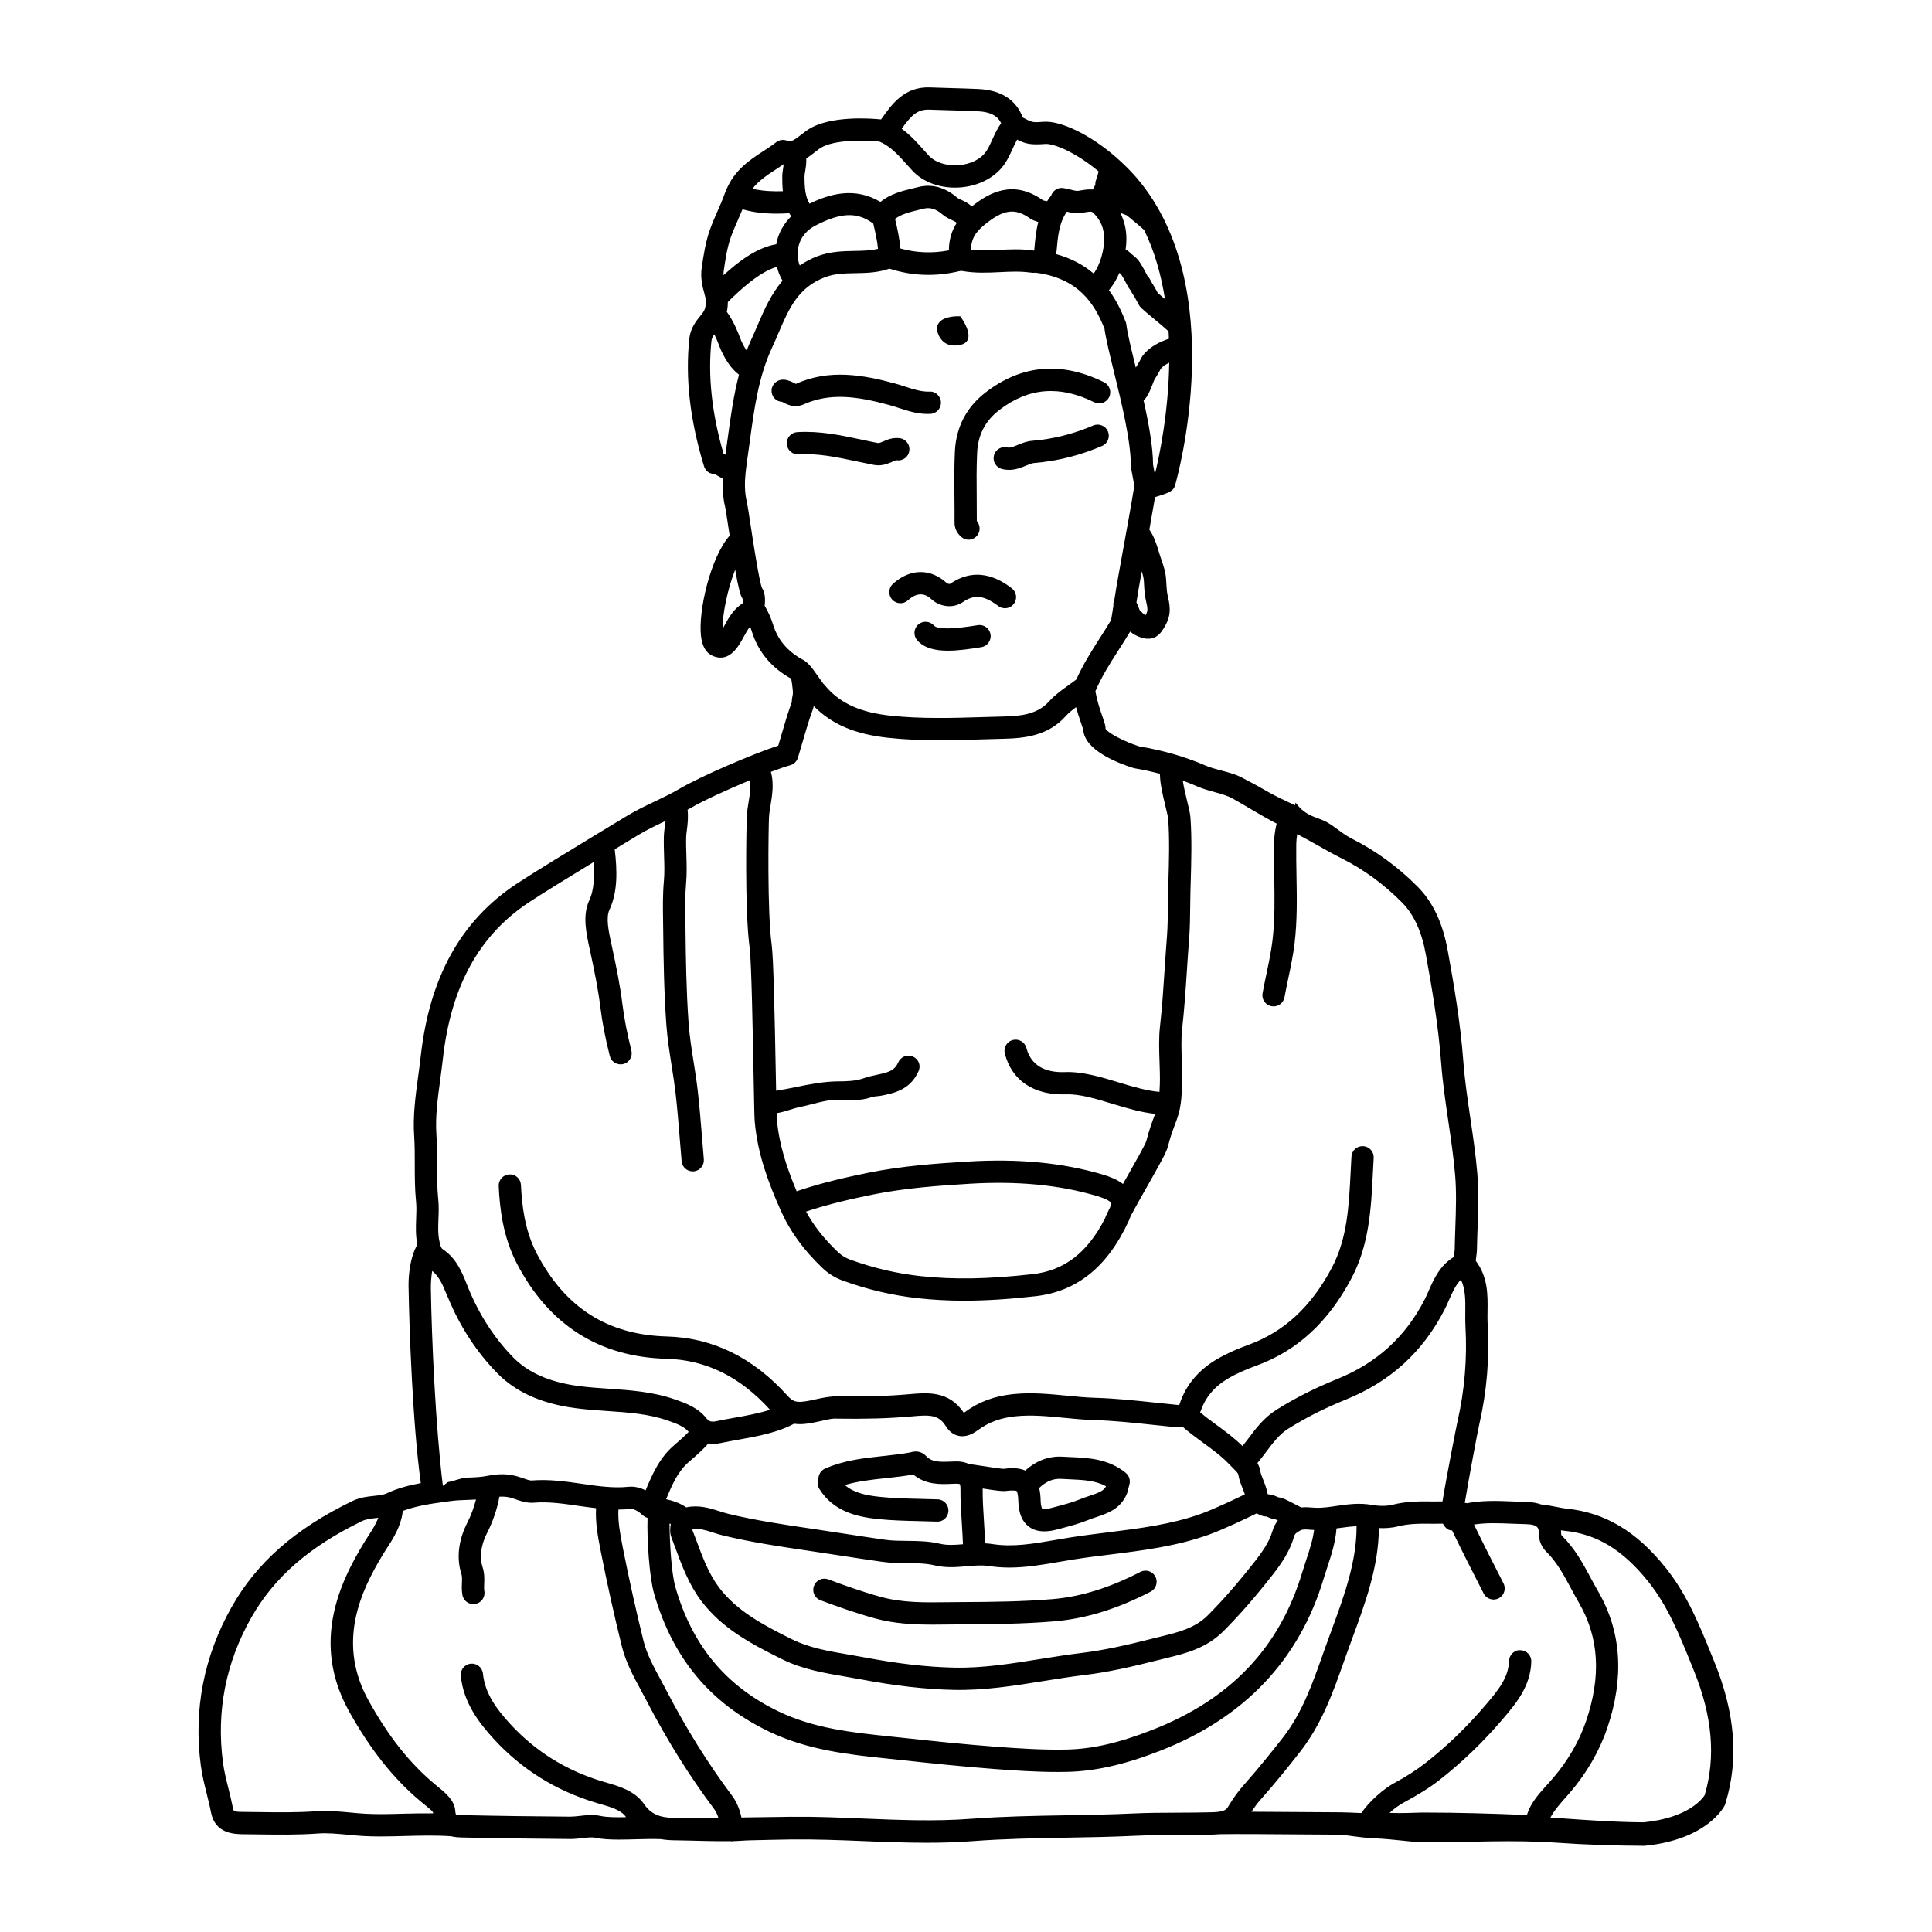
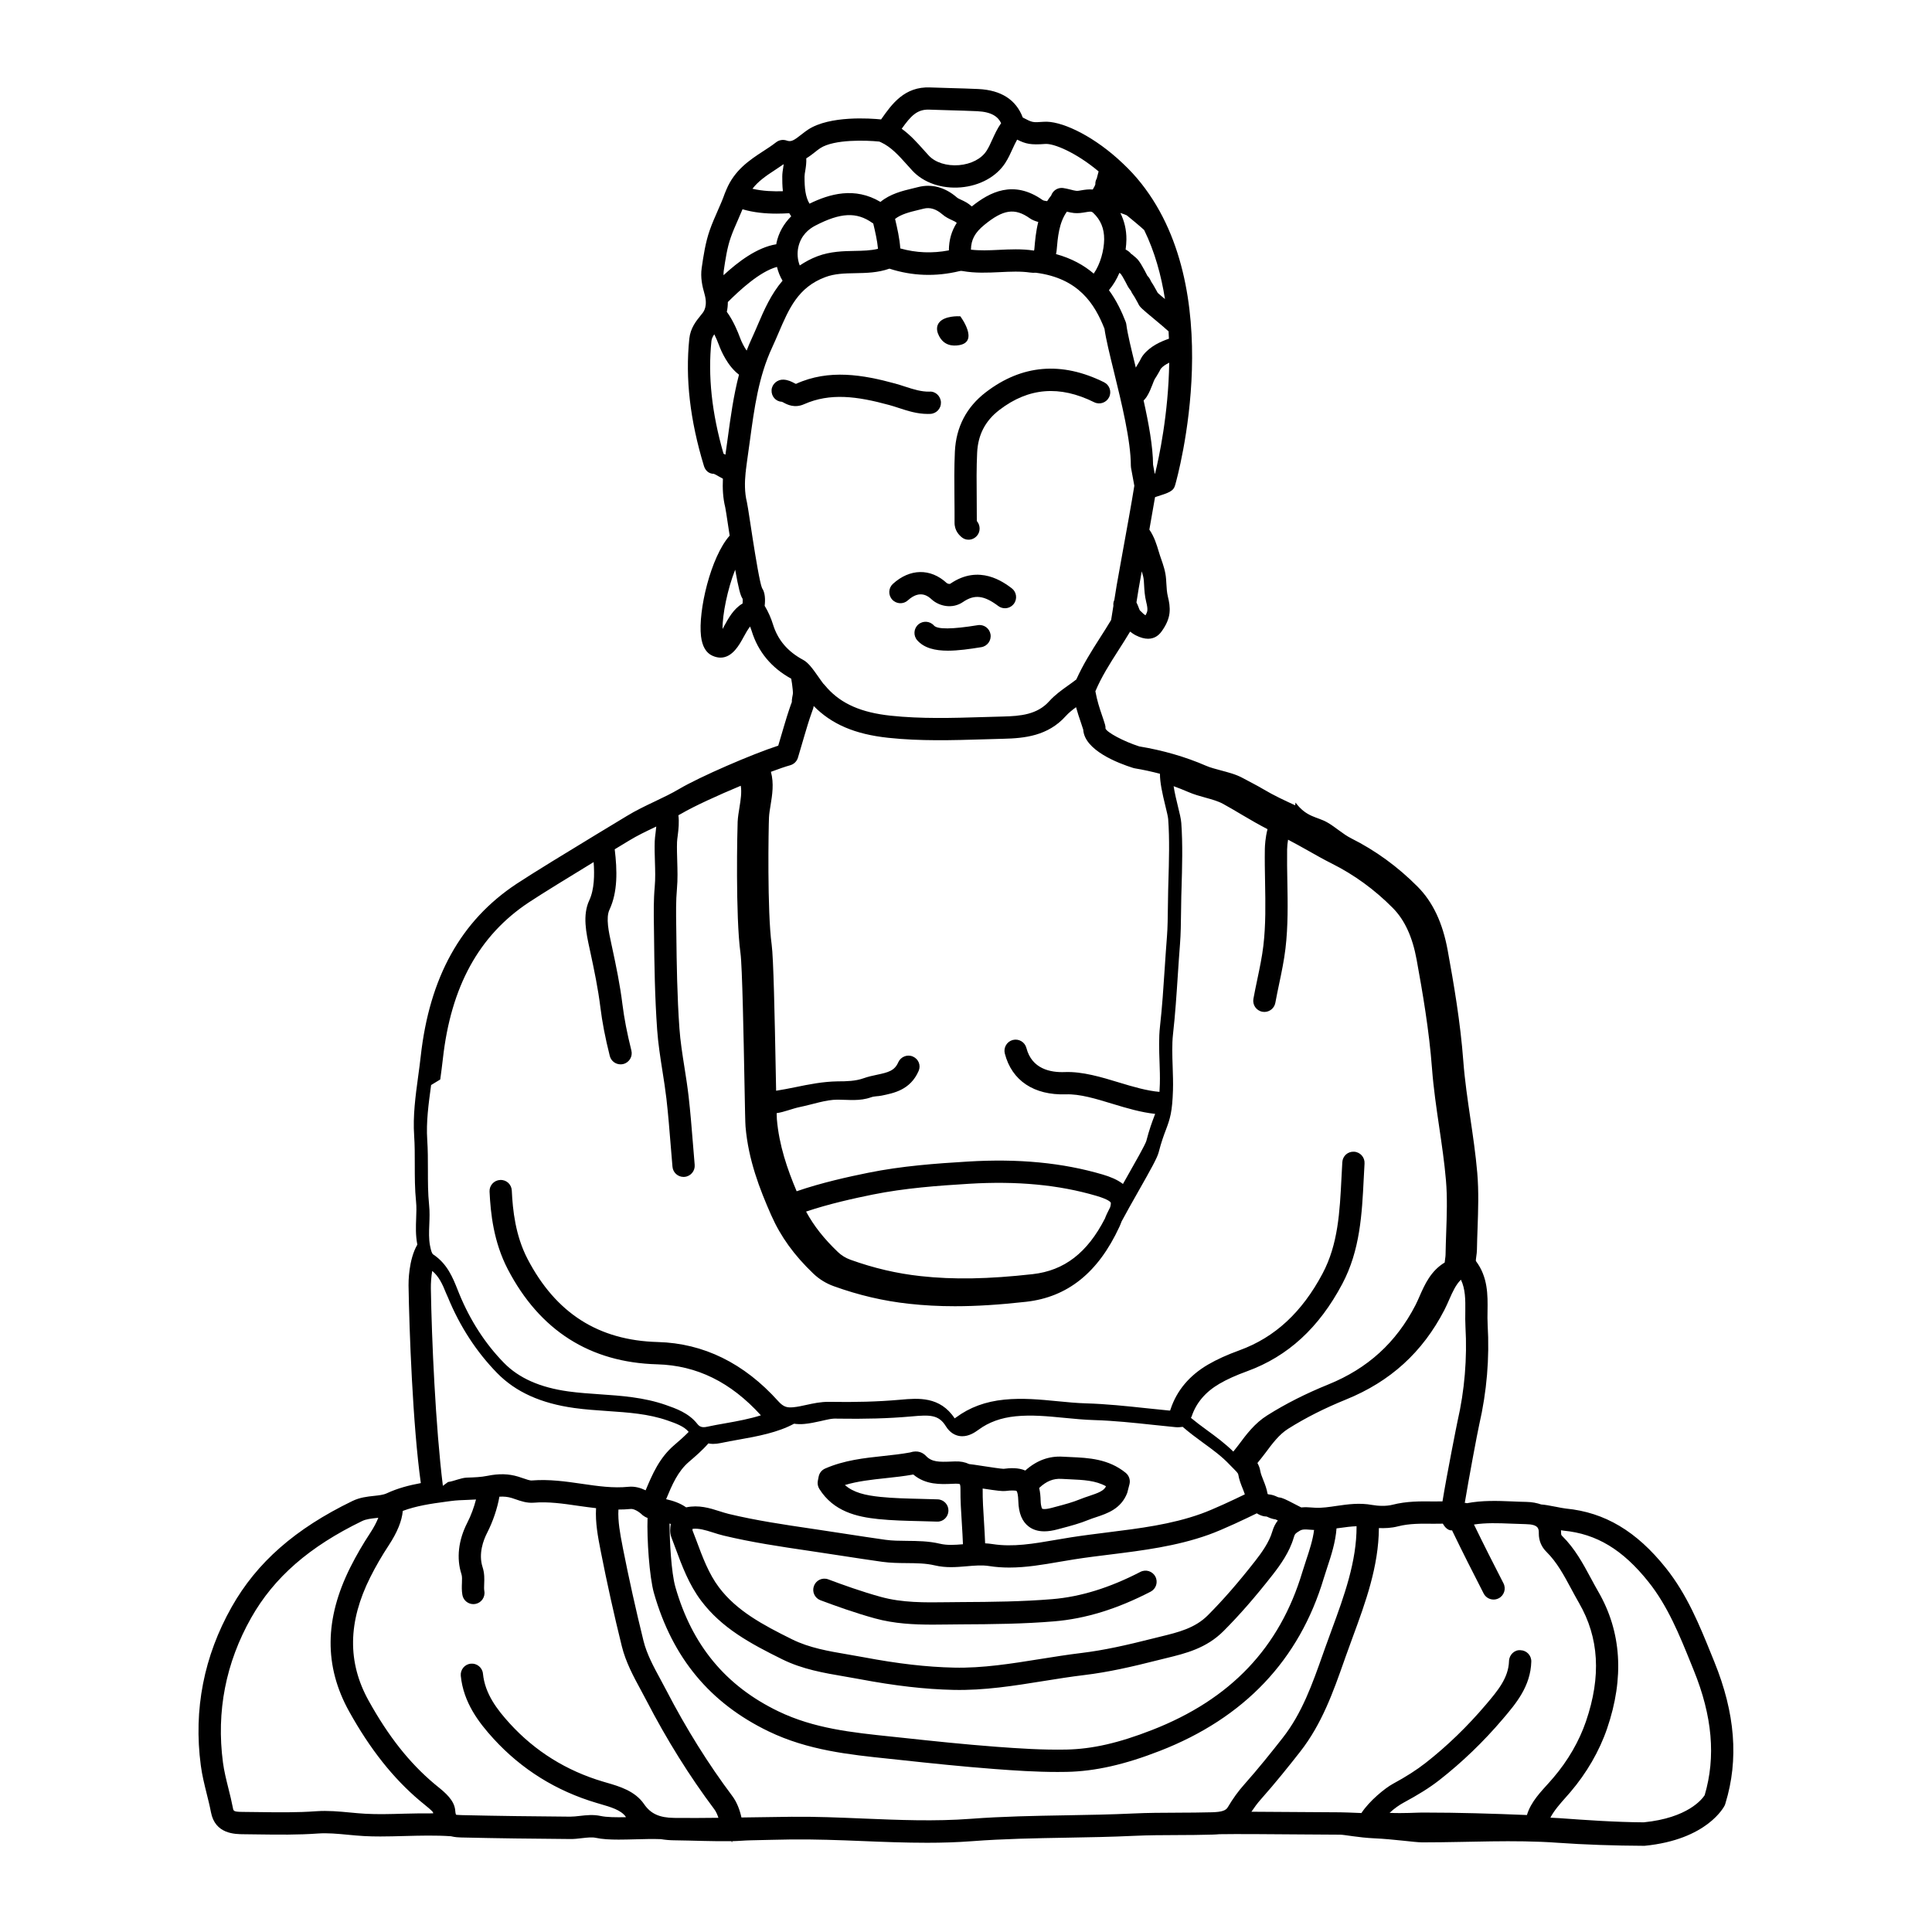
<svg xmlns="http://www.w3.org/2000/svg" fill="#000000" width="800px" height="800px" version="1.1" viewBox="144 144 512 512">
  <g>
    <path d="m396.94 276.14c0.02 2.117 0.039 4.234 0.027 6.336-0.023 2.207 1.309 3.387 1.805 3.828 0.551 0.488 1.219 0.723 1.891 0.723 0.82 0 1.633-0.348 2.223-1.02 0.992-1.117 0.938-2.82-0.02-3.934 0.008-1.996-0.008-4-0.027-5.996-0.039-3.984-0.078-8.102 0.113-12.098 0.227-4.766 2.156-8.473 5.898-11.34 7.723-5.922 15.941-6.59 25.117-2.043 1.465 0.73 3.231 0.129 3.957-1.336 0.723-1.461 0.125-3.231-1.336-3.957-11.238-5.574-21.781-4.68-31.332 2.644-5.133 3.93-7.891 9.227-8.203 15.742-0.191 4.18-0.152 8.383-0.113 12.449z" />
-     <path d="m375.55 267.2c0.434 0.082 0.844 0.117 1.23 0.117 1.5 0 2.711-0.52 3.648-0.926 0.457-0.195 1.008-0.465 1.227-0.414 1.625 0.242 3.109-0.902 3.328-2.516 0.223-1.613-0.902-3.106-2.516-3.328-1.836-0.254-3.301 0.375-4.375 0.84-0.703 0.305-1.141 0.492-1.441 0.43-1.445-0.277-2.887-0.582-4.324-0.891-5.461-1.16-11.094-2.359-17.055-1.992-1.629 0.098-2.867 1.5-2.762 3.129 0.098 1.625 1.516 2.879 3.129 2.762 5.144-0.312 10.16 0.746 15.461 1.875 1.488 0.312 2.965 0.629 4.449 0.914z" />
    <path d="m395.88 298.67c-0.281 0.195-0.832-0.016-1.02-0.188-4.285-3.934-9.738-3.832-14.223 0.242-1.207 1.094-1.297 2.965-0.195 4.168 1.098 1.211 2.969 1.301 4.168 0.195 3.281-2.988 5.523-0.938 6.262-0.262 1.992 1.828 5.496 2.652 8.336 0.711 3.027-2.07 5.566-1.781 9.34 1.059 0.531 0.402 1.152 0.594 1.773 0.594 0.898 0 1.777-0.406 2.363-1.176 0.98-1.305 0.719-3.152-0.582-4.133-2.125-1.582-8.578-6.441-16.223-1.211z" />
-     <path d="m433.72 256.76c-5.215 2.242-10.652 3.609-16.16 4.055-1.539 0.129-2.809 0.656-3.938 1.129-1.23 0.516-1.965 0.797-2.617 0.629-1.578-0.398-3.191 0.543-3.598 2.117-0.41 1.578 0.539 3.191 2.117 3.598 0.652 0.168 1.273 0.238 1.871 0.238 1.789 0 3.309-0.637 4.508-1.133 0.824-0.344 1.539-0.641 2.144-0.691 6.148-0.5 12.211-2.019 18.012-4.516 1.496-0.645 2.188-2.379 1.547-3.879-0.652-1.496-2.383-2.188-3.887-1.547z" />
    <path d="m357.09 251.12c6.891-3.059 14.008-2.125 22.582 0.219 0.84 0.227 1.668 0.5 2.496 0.77 2.398 0.785 4.871 1.59 7.715 1.59 0.219 0 0.441-0.004 0.66-0.016 1.629-0.07 2.891-1.453 2.816-3.078-0.07-1.629-1.484-2.977-3.078-2.816-2.062 0.043-4.109-0.578-6.285-1.289-0.918-0.301-1.84-0.598-2.769-0.855-8.461-2.312-17.539-3.91-26.293 0.09-0.184-0.055-0.344-0.16-0.512-0.246-0.625-0.328-1.566-0.82-2.789-0.879-1.609-0.078-3.086 1.168-3.16 2.797s1.109 3 2.734 3.074c0.164 0.051 0.32 0.148 0.48 0.23 0.934 0.504 2.891 1.527 5.402 0.41z" />
-     <path d="m598.32 584.41-0.727-1.793c-3.184-7.871-6.473-16.004-12.113-23.07-7.785-9.758-16.203-14.766-26.492-15.762-0.594-0.059-1.578-0.254-2.606-0.457-1.793-0.352-3.019-0.57-3.949-0.629-1.098-0.375-2.348-0.652-3.945-0.68-1.242-0.02-2.492-0.074-3.742-0.129-3.926-0.164-7.973-0.301-12.012 0.477-0.137-0.02-0.254-0.09-0.402-0.09-0.055 0-0.102 0.023-0.156 0.027 1.031-6.269 3.367-18.703 3.836-20.777 2.004-8.711 2.754-17.613 2.231-26.453-0.07-1.188-0.051-2.402-0.031-3.613 0.059-4.227 0.129-9.02-3.082-13.27-0.043-0.195 0.047-0.82 0.102-1.227 0.086-0.594 0.164-1.191 0.172-1.77 0.031-1.875 0.094-3.75 0.164-5.629 0.168-4.824 0.348-9.816-0.078-14.762-0.414-4.836-1.129-9.688-1.82-14.379-0.73-4.981-1.492-10.129-1.871-15.16-0.781-10.453-2.551-20.684-4.152-29.449-1.328-7.269-3.93-12.777-7.953-16.828-5.246-5.289-11.184-9.609-17.633-12.836-2.144-1.074-4.227-3.023-6.312-4.203-2.688-1.543-5.477-1.312-8.41-5.246h-0.004-0.008c-0.035 0-0.07 0.723-0.109 0.707-2.793-1.297-5.559-2.555-8.477-4.293-1.77-1.055-3.547-1.918-5.332-2.898-1.961-1.074-3.969-1.535-5.91-2.07-1.379-0.383-2.68-0.691-3.887-1.215-5.481-2.383-11.438-4.094-17.711-5.133-4.199-1.352-8.512-3.695-8.93-4.719 0.02-0.344-0.016-0.68-0.113-1.008-0.27-0.914-0.566-1.785-0.875-2.684-0.609-1.785-1.23-3.664-1.695-6.199 1.609-3.805 3.797-7.258 6.129-10.895 1.012-1.578 2.019-3.152 2.973-4.75 0.047-0.051 0.074-0.113 0.117-0.164 0.43 0.344 0.898 0.684 1.48 0.98 1.273 0.652 2.359 0.914 3.269 0.914 1.711 0 2.828-0.918 3.539-1.883 1.266-1.734 1.969-3.356 2.141-4.949 0.168-1.559-0.102-2.992-0.426-4.305-0.277-1.121-0.344-2.262-0.418-3.582l-0.07-1.109c-0.141-1.984-0.75-3.734-1.289-5.277-0.199-0.574-0.406-1.152-0.668-2.051-0.508-1.719-1.191-3.93-2.473-5.766 0.559-3.102 1.086-6.109 1.504-8.59 0.078-0.031 0.125-0.047 0.223-0.086 3.492-1.105 4.668-1.48 5.117-3.148 0.605-2.117 14.582-52.203-10.102-81.277-1.547-1.82-3.199-3.445-4.883-4.969-0.102-0.113-0.215-0.199-0.332-0.301-7.254-6.445-15.199-10.055-19.547-9.707-2.945 0.215-2.949 0.211-5.434-1.082l-0.09-0.047c-1.781-4.707-5.723-7.266-11.785-7.555-2.422-0.113-4.84-0.18-7.266-0.246-1.824-0.051-3.644-0.102-5.469-0.172-6.848-0.301-10.203 4.469-12.887 8.273-0.047 0.066-0.094 0.137-0.145 0.203-2.859-0.285-13.547-1.059-19.305 2.668-0.633 0.41-1.246 0.891-1.867 1.379-2.004 1.582-2.703 1.957-3.859 1.547-0.945-0.324-1.992-0.152-2.785 0.461-1.102 0.863-2.277 1.621-3.449 2.383-3.582 2.332-7.59 4.988-9.746 10.195-0.008 0.02-0.023 0.027-0.035 0.047-0.02 0.039-0.016 0.078-0.031 0.113-0.113 0.281-0.242 0.535-0.348 0.832-0.52 1.516-1.203 3.055-1.891 4.617-0.73 1.664-1.473 3.352-2.066 5.039-1.172 3.324-1.695 6.902-2.156 10.059-0.371 2.535 0.156 4.871 0.723 6.836 0.961 3.297-0.199 4.766-0.578 5.246l-0.426 0.527c-1.207 1.492-2.707 3.344-3.004 6.164-1.09 10.516 0.176 21.555 3.879 33.734 0.379 1.242 1.332 2.074 2.629 2.074 0.227 0.062 0.832 0.414 1.227 0.645 0.359 0.211 0.754 0.43 1.168 0.645-0.117 2.504-0.012 5.062 0.625 7.621 0.109 0.492 0.383 2.297 0.742 4.695 0.148 0.973 0.293 1.895 0.426 2.769-5.059 5.711-8.391 19.996-7.594 26.676 0.32 2.676 1.344 4.414 3.039 5.164 0.77 0.344 1.484 0.492 2.141 0.492 3.148 0 5.004-3.434 6.09-5.434 0.516-0.957 1.113-2.016 1.738-2.812 0.152 0.387 0.293 0.766 0.398 1.121 1.691 5.566 5.281 9.855 10.5 12.707 0.039 0.395 0.125 0.637 0.219 1.391 0.117 0.918 0.281 2.18 0.215 2.66l-0.082 0.445c-0.074 0.387-0.145 0.77-0.18 1.172 0 0.02-0.012 0.52-0.012 0.539-0.129 0.297-0.402 1.078-0.609 1.695l-0.184 0.551c-0.387 1.047-1.996 6.516-2.809 9.293-6.949 2.25-20.848 8.281-26.199 11.449-2.082 1.23-4.242 2.258-6.531 3.348-2.465 1.172-5.019 2.387-7.461 3.883l-2.406 1.457c-1.434 0.867-3.332 2.019-5.43 3.285 0 0-0.004 0.004-0.008 0.004-7.211 4.371-17.082 10.395-21.312 13.195-14.762 9.77-23.074 24.742-25.406 45.77-0.191 1.762-0.434 3.531-0.676 5.297-0.695 5.121-1.418 10.414-1.055 15.695 0.168 2.5 0.164 4.981 0.164 7.602 0 3.207 0 6.527 0.34 9.855 0.145 1.395 0.086 2.852 0.027 4.387-0.082 2.207-0.172 4.492 0.297 6.93 0.004 0.02 0.012 0.047 0.016 0.07-2.348 4.027-2.344 10.066-2.332 10.812 0.188 11.824 1.105 37.004 3.254 52.391-3.023 0.559-6.059 1.324-9.047 2.711-0.891 0.414-2.043 0.535-3.379 0.68-1.746 0.184-3.727 0.398-5.711 1.359-15.145 7.344-25.309 16.258-31.98 28.059-7.387 13.09-10.148 27.227-8.191 42.008 0.34 2.59 0.969 5.098 1.57 7.523 0.406 1.621 0.812 3.242 1.121 4.879 1.109 5.797 6.312 5.824 8.816 5.836l3.805 0.047c5.137 0.07 10.449 0.141 15.738-0.242 2.543-0.18 5.148 0.066 7.914 0.328 1.441 0.137 2.887 0.273 4.316 0.352 1.414 0.078 2.852 0.105 4.305 0.105 2.062 0 4.18-0.059 6.367-0.117 4.07-0.109 8.266-0.223 12.348 0.059 1.055 0.262 2.051 0.309 2.688 0.324 9.602 0.223 19.203 0.336 28.809 0.41 1.145 0.023 2.172-0.109 3.262-0.234 1.348-0.152 2.617-0.297 3.602-0.086 1.723 0.375 3.797 0.477 6.066 0.477 1.426 0 2.922-0.039 4.453-0.082 2.277-0.062 4.606-0.125 6.746-0.043 1.227 0.207 2.406 0.293 3.445 0.305 5.106 0.059 10.23 0.309 15.301 0.23 0.012 0 0.023 0.316 0.035 0.316h0.086c0.012 0 0.02-0.316 0.031-0.316 1.656-0.027 3.336-0.199 4.977-0.227 3.59-0.059 7.176-0.195 10.762-0.227 6.223-0.055 12.578 0.168 18.727 0.422 5.648 0.234 11.41 0.457 17.215 0.457 3.973 0 7.957-0.121 11.945-0.422 8.258-0.629 16.73-0.781 24.93-0.922 5.867-0.102 11.938-0.207 17.922-0.492 3.797-0.176 7.598-0.191 11.391-0.203 3.152-0.012 6.305-0.023 9.449-0.125 0.492-0.016 1.113-0.039 1.789-0.105 4.379-0.082 14.297 0 22.309 0.062 4.023 0.031 7.566 0.062 9.695 0.062 1.156 0 4.914 0.781 8.996 0.961 5.266 0.234 10.785 1.074 12.691 1.074h0.711c11.602 0 23.59-0.734 35.316 0.113 6.969 0.5 14.871 0.766 22.957 0.805 16.648-1.625 21.094-10.383 21.273-10.75 0.07-0.145 0.129-0.375 0.176-0.527 3.559-11.59 2.582-23.895-2.945-37.473zm-68.062-63.754c-0.145 0.645-2.852 14.219-3.984 21.227-0.766 0-1.535 0.023-2.305 0.016-3.535-0.047-7.199-0.086-10.953 0.879-1.613 0.422-3.852 0.328-5.356 0.051-3.414-0.621-6.496-0.176-9.473 0.254-1.953 0.289-3.801 0.57-5.59 0.484l-0.938-0.059c-0.816-0.062-1.773-0.129-2.816-0.023-0.41-0.203-0.902-0.457-1.477-0.758-2.785-1.453-3.519-1.797-4.348-1.887-0.242-0.023-0.289-0.047-0.57-0.176-0.613-0.289-1.301-0.57-2.363-0.66-0.051-0.031-0.105-0.066-0.16-0.098-0.227-1.355-0.688-2.555-1.129-3.648-0.355-0.887-0.688-1.719-0.816-2.477-0.125-0.793-0.414-1.453-0.75-2.066 0.707-0.879 1.422-1.746 2.098-2.656 1.887-2.539 3.668-4.938 6.094-6.453 4.606-2.894 9.602-5.414 15.266-7.715 11.777-4.773 20.309-12.543 26.098-23.754 0.453-0.883 0.867-1.816 1.277-2.754 0.914-2.082 1.762-3.938 3.098-5.254 1.168 2.441 1.203 5.231 1.16 8.355-0.02 1.363-0.035 2.832 0.043 4.164 0.477 8.27-0.227 16.836-2.106 25.008zm-203.65 10.719c1.555-1.332 3.539-3.035 5.117-4.852 0.398 0.059 0.789 0.129 1.199 0.129 0.699 0 1.426-0.082 2.164-0.246 1.418-0.316 3.008-0.594 4.676-0.887 4.934-0.867 10.414-1.898 14.668-4.219 0.871 0.121 1.777 0.152 2.762 0.059 1.41-0.129 2.809-0.43 4.211-0.738 1.613-0.355 3.051-0.781 4.535-0.664 7.332 0.113 13.434-0.051 19.211-0.555l0.465-0.039c4.769-0.434 7.148-0.488 9.043 2.598 1.094 1.781 2.481 2.383 3.449 2.57 0.312 0.062 0.617 0.086 0.914 0.086 1.738 0 3.234-0.938 4.262-1.695 2.738-2.027 5.973-3.199 9.879-3.594 4.234-0.422 8.426-0.016 12.859 0.414 2.617 0.254 5.32 0.52 8.043 0.598 5.129 0.152 10.387 0.711 15.469 1.254 2.004 0.211 4.008 0.426 6 0.617 0.676 0.062 1.289 0.004 1.887-0.082 1.734 1.5 3.547 2.859 5.324 4.148 2.621 1.906 5.098 3.703 7.188 5.945 0.285 0.305 0.582 0.598 0.883 0.895 0.566 0.559 1.273 1.254 1.332 1.613 0.23 1.402 0.727 2.637 1.164 3.727 0.219 0.555 0.43 1.07 0.582 1.562-2.863 1.391-8.293 3.965-11.602 5.148-7.922 2.832-16.133 3.852-24.828 4.938-3.231 0.406-6.465 0.809-9.676 1.309-1.363 0.211-2.723 0.449-4.094 0.684-5.789 1-11.258 1.945-16.633 1.102-0.676-0.105-1.34-0.168-1.992-0.203-0.07-1.816-0.168-3.664-0.289-5.5-0.191-3.035-0.398-6.176-0.363-8.883 0-0.051-0.008-0.09-0.008-0.141 3.957 0.602 5.254 0.75 6.078 0.652 0.77-0.098 1.348-0.129 1.773-0.129 1.207 0 1.164 0.16 1.156 0.156 0.02 0.035 0.039 0.066 0.062 0.102 0.113 0.223 0.34 0.875 0.387 2.562 0.086 3.215 1.004 5.43 2.797 6.766 1.109 0.828 2.461 1.238 4.086 1.238 1.059 0 2.227-0.176 3.527-0.527l1.094-0.293c2.348-0.621 4.773-1.262 7.129-2.231 0.637-0.262 1.316-0.484 2.004-0.711 2.941-0.98 6.598-2.191 8.223-6.422l0.59-2.285c0.289-1.117-0.098-2.297-0.992-3.031-4.582-3.731-9.895-3.973-14.582-4.18l-2.074-0.102c-3.652-0.227-6.953 0.984-9.957 3.668-1.844-0.797-3.965-0.688-5.762-0.453-0.656-0.004-3.648-0.461-5.434-0.734-1.918-0.297-2.988-0.453-3.691-0.527-1.074-0.508-2.332-0.766-3.809-0.695l-0.914 0.035c-3.258 0.129-5.16 0.137-6.695-1.484-0.77-0.812-2.137-1.629-4.262-0.926-2.293 0.422-4.609 0.668-7.062 0.934-5.09 0.547-10.352 1.113-15.418 3.324-0.891 0.391-1.531 1.188-1.715 2.141l-0.219 1.121c-0.141 0.734 0 1.496 0.398 2.133 3.769 6.019 10 7.418 15.605 7.996 3.656 0.375 7.348 0.461 10.918 0.543 1.543 0.035 3.086 0.07 4.629 0.129 1.641 0.102 3-1.207 3.062-2.836s-1.207-3-2.836-3.062c-1.57-0.059-3.144-0.094-4.715-0.133-3.457-0.082-7.031-0.164-10.453-0.512-4.043-0.414-7.168-1.148-9.434-3.152 3.418-1.023 7.039-1.414 10.82-1.82 2.387-0.254 4.852-0.523 7.309-0.965 3.281 2.766 7.156 2.602 10.328 2.465l0.871-0.035c0.836-0.008 1.109 0.113 1.121 0.113 0.016 0.027 0.188 0.328 0.176 1.234-0.035 2.934 0.168 6.188 0.375 9.336 0.117 1.805 0.215 3.613 0.285 5.367-2.144 0.184-4.188 0.32-6.117-0.141-2.965-0.703-5.894-0.73-8.73-0.754-2-0.016-3.894-0.035-5.695-0.285-3.5-0.492-6.996-1.027-10.492-1.566-2.41-0.375-4.816-0.742-7.227-1.098l-1.801-0.27c-7.266-1.07-14.777-2.18-21.996-3.918-0.828-0.195-1.641-0.465-2.465-0.723-2.594-0.836-5.508-1.723-8.832-1.02-1.641-1.148-3.465-1.746-5.309-2.164 1.574-3.801 3.09-7.379 6.082-9.93zm0.93 17.785c1.656-0.191 3.371 0.32 5.312 0.938 0.961 0.309 1.922 0.613 2.887 0.844 7.473 1.797 15.121 2.93 22.516 4.019l1.797 0.27c2.398 0.355 4.793 0.723 7.191 1.09 3.527 0.543 7.055 1.086 10.578 1.578 2.184 0.301 4.352 0.324 6.453 0.34 2.625 0.023 5.102 0.047 7.422 0.598 3 0.715 5.793 0.473 8.492 0.238 2.082-0.18 4.051-0.355 5.961-0.055 1.777 0.281 3.547 0.398 5.305 0.398 4.504 0 8.93-0.762 13.254-1.512 1.336-0.23 2.664-0.461 3.996-0.664 3.152-0.492 6.32-0.887 9.496-1.277 8.629-1.074 17.547-2.188 26.082-5.238 3.883-1.387 10.066-4.352 12.781-5.68 0.676 0.402 1.449 0.801 2.402 0.832 0.203 0.008 0.203 0.008 0.477 0.133 0.445 0.207 1.098 0.512 2.137 0.66 0.141 0.059 0.375 0.176 0.566 0.273-0.586 0.75-1.105 1.656-1.48 2.961-0.812 2.785-2.809 5.574-4.461 7.688-4.516 5.773-8.52 10.371-12.605 14.469-3.422 3.434-7.848 4.512-12.531 5.652l-1.984 0.492c-7.043 1.781-12.953 3.117-18.93 3.844-3.668 0.441-7.328 1.027-10.984 1.609-7.508 1.203-15.289 2.461-22.863 2.277-7.215-0.156-14.84-1.035-23.992-2.762-1.324-0.246-2.648-0.477-3.977-0.703-5.316-0.906-10.336-1.762-14.91-4.023-7.84-3.871-14.707-7.586-19.363-13.746-2.742-3.625-4.367-8.016-6.086-12.652l-0.965-2.508c-0.012-0.078 0.008-0.227 0.027-0.383zm91.848-10.828c1.902-1.805 3.754-2.547 5.934-2.414l2.16 0.109c3.641 0.164 6.859 0.312 9.621 1.844-0.504 1.188-2.027 1.77-4.453 2.578-0.82 0.273-1.629 0.543-2.387 0.855-1.996 0.82-4.133 1.391-6.394 1.988l-1.113 0.297c-1.98 0.539-2.543 0.254-2.547 0.25-0.004-0.004-0.379-0.414-0.43-2.195-0.027-1.035-0.109-2.191-0.391-3.312zm-97.621 9.535c-0.176 1.055-0.316 2.293 0.164 3.551l1 2.672c1.789 4.84 3.644 9.848 6.914 14.168 5.434 7.191 12.934 11.266 21.465 15.477 5.344 2.641 11.031 3.613 16.531 4.551 1.289 0.219 2.586 0.441 3.871 0.684 9.48 1.789 17.41 2.699 24.953 2.867 8.172 0.191 16.164-1.105 23.93-2.352 3.582-0.574 7.164-1.148 10.758-1.578 6.289-0.762 12.41-2.141 19.672-3.984l1.93-0.477c5.269-1.281 10.727-2.613 15.32-7.219 4.254-4.269 8.41-9.031 13.078-15 1.977-2.535 4.387-5.922 5.481-9.68 0.305-1.051 0.441-1.16 1.613-1.879 0.68-0.418 1.41-0.383 2.75-0.277 0.355 0.023 0.703 0.051 1.051 0.066-0.32 2.594-1.207 5.32-2.094 7.981-0.352 1.066-0.695 2.106-1 3.113-6.012 20.105-19.055 33.816-39.883 41.93-8.809 3.438-15.801 5.031-22.66 5.172-6.324 0.125-12.676-0.297-18.625-0.742-8.477-0.637-17.004-1.539-24.336-2.332l-3.367-0.355c-10.562-1.102-20.543-2.141-30.016-6.707-13.941-6.723-22.859-17.496-27.277-32.926-1.105-3.856-1.531-12.344-1.551-16.836 0.105 0.047 0.234 0.07 0.328 0.113zm23.105-317.91c-0.523 1.219-1.047 2.445-1.605 3.648-0.508 1.094-0.973 2.199-1.395 3.309-0.668-0.977-1.316-2.191-1.797-3.516-0.496-1.367-1.719-4.394-3.461-6.766 0.188-0.828 0.277-1.691 0.273-2.586 3.043-3.035 8.43-8.082 13.02-9.312 0.32 1.312 0.805 2.543 1.48 3.652-3.027 3.535-4.859 7.691-6.516 11.57zm11.074-15.605c-0.629-1.57-0.691-3.324-0.406-4.727 0.664-3.227 2.812-4.949 4.504-5.82 6.719-3.492 10.969-3.688 15.133-0.734 0.082 0.062 0.168 0.117 0.25 0.168 0.512 2.172 1.066 4.551 1.254 6.699-1.914 0.473-3.988 0.516-6.152 0.555-3.019 0.055-6.434 0.121-9.875 1.406-1.793 0.672-3.309 1.523-4.707 2.453zm26.645-4.516c-0.18-2.648-0.801-5.348-1.383-7.82 1.539-1.219 3.801-1.805 6.051-2.344l1.531-0.375c1.66-0.418 3.281 0.07 4.953 1.516 0.875 0.754 1.797 1.18 2.539 1.52 0.625 0.289 1 0.473 1.266 0.738-1.375 2.144-2.066 4.519-2.082 7.281-4.363 0.836-8.672 0.668-12.875-0.516zm18.719 0.328c0.055-2.684 1.059-4.519 3.543-6.559 5.039-4.125 8.086-4.566 12.074-1.746 0.633 0.449 1.414 0.738 2.227 0.965-0.629 2.477-0.848 4.949-1.035 7.156-0.035 0.395-0.113 0.523-0.281 0.402-3.148-0.457-6.211-0.309-9.172-0.164-2.559 0.125-4.996 0.219-7.356-0.055zm22.699 0.32c0.316-3.672 0.637-7.461 2.727-10.391 0.672 0.164 1.336 0.309 1.906 0.363 1.129 0.113 2.129-0.059 3.008-0.207 1.125-0.191 1.504-0.215 1.785-0.059 0.008 0.008 0.016 0.012 0.027 0.02 0.082 0.051 0.164 0.113 0.25 0.195 1.98 1.863 2.93 4.156 2.906 7.019-0.027 2.875-1 6.57-2.769 9.086-2.57-2.199-5.832-4.035-9.996-5.176 0.051-0.293 0.129-0.543 0.156-0.852zm28.723 12.766c-0.809-0.668-1.535-1.273-1.914-1.633-0.16-0.312-0.336-0.613-0.508-0.914l-0.395-0.703c-0.207-0.398-0.434-0.73-0.844-1.371-0.145-0.32-0.297-0.629-0.477-0.906-0.168-0.273-0.359-0.5-0.504-0.605-0.23-0.473-0.477-0.953-0.734-1.406l-0.312-0.559c-0.414-0.754-0.832-1.492-1.379-2.195-0.328-0.418-0.77-0.805-1.648-1.527l-0.203-0.102c-0.457-0.578-0.984-0.938-1.508-1.199 0.117-0.91 0.199-1.805 0.207-2.656 0.023-2.594-0.555-4.926-1.598-7.039 0.051 0.012 0.105 0.039 0.16 0.051 0.363 0.098 1.133 0.41 1.547 0.586 0.922 0.738 3.742 3.082 4.598 3.887 2.812 5.762 4.519 12.008 5.512 18.293zm-12.074-6.945c0.172 0.137 0.324 0.254 0.359 0.281 0.348 0.449 0.594 0.926 0.859 1.406l0.359 0.648c0.203 0.355 0.391 0.73 0.594 1.141 0.266 0.512 0.57 0.867 0.863 1.27 0.168 0.375 0.352 0.738 0.719 1.262 0.098 0.137 0.195 0.266 0.273 0.414 0.164 0.32 0.34 0.621 0.512 0.922 0.168 0.297 0.344 0.59 0.5 0.922 0.379 0.797 0.824 1.191 4.133 3.941 1.184 0.984 2.965 2.469 3.856 3.297 0.043 0.656 0.066 1.305 0.094 1.953-2.039 0.703-4.957 1.941-6.836 4.359-0.383 0.492-0.605 0.949-0.918 1.57-0.168 0.254-0.32 0.512-0.461 0.766-0.094 0.164-0.18 0.332-0.285 0.477-0.102 0.141-0.18 0.328-0.277 0.484-0.02-0.086-0.043-0.18-0.066-0.27-1.148-4.676-2.137-8.711-2.441-11.137-0.027-0.238-0.086-0.477-0.172-0.699-1.016-2.633-2.394-5.606-4.441-8.414 1.141-1.359 2.07-2.922 2.777-4.594zm9.453 53.199c-0.031 0.012-0.062 0.02-0.094 0.031l-0.438-2.375c-0.039-4.848-1.164-10.996-2.508-17.016 0.277-0.285 0.551-0.59 0.816-0.992 0.656-1.008 1.137-2.238 1.562-3.32 0.223-0.574 0.41-1.105 0.586-1.402 0.25-0.344 0.461-0.695 0.664-1.059l0.266-0.449c0.199-0.312 0.359-0.617 0.637-1.172 0.523-0.672 1.379-1.203 2.258-1.637-0.211 13.637-2.734 25.277-3.75 29.391zm-2.535 37.551c-0.402-0.223-0.73-0.543-1.289-1.105l-0.195-0.164c-0.137-0.223-0.23-0.523-0.344-0.82-0.156-0.41-0.344-0.871-0.574-1.324 0.188-1.188 0.379-2.379 0.574-3.566 0.16-0.969 0.461-2.641 0.828-4.664 0.27 0.844 0.492 1.652 0.551 2.449l0.062 1.035c0.082 1.48 0.168 3.008 0.578 4.66 0.23 0.934 0.359 1.637 0.293 2.254-0.031 0.25-0.148 0.656-0.484 1.246zm-57.285-134c1.848 0.07 3.691 0.121 5.535 0.172 2.387 0.066 4.766 0.133 7.148 0.242 3.941 0.188 5.543 1.527 6.336 3.168-1.016 1.434-1.703 2.953-2.332 4.332-0.496 1.102-0.969 2.141-1.551 3.031-1.355 2.086-4.082 3.496-7.285 3.766-3.242 0.266-6.301-0.699-8.004-2.543l-1.379-1.523c-1.68-1.883-3.508-3.93-5.797-5.582 2.387-3.328 4.043-5.203 7.328-5.062zm-30.316 11.258c0.473-0.375 0.934-0.742 1.418-1.059 3.703-2.394 12.215-2.086 15.637-1.734 0.129 0.055 0.262 0.109 0.391 0.168 0.023 0.012 0.043 0.02 0.066 0.031 2.691 1.246 4.727 3.527 6.871 5.922l1.449 1.598c2.957 3.195 7.781 4.844 12.84 4.414 5.008-0.426 9.395-2.828 11.734-6.426 0.824-1.266 1.414-2.562 1.98-3.816 0.387-0.852 0.77-1.656 1.195-2.41 2.316 1.152 3.59 1.434 7.434 1.148 2.231-0.191 8.145 2.234 14.156 7.277-0.09 0.359-0.188 0.73-0.266 1-0.082 0.312-0.156 0.59-0.223 0.867-0.289 0.496-0.406 1.031-0.375 1.574-0.109 0.32-0.281 0.695-0.559 1.121-0.051 0.078-0.082 0.152-0.121 0.23-1.129-0.094-2.156 0.066-2.941 0.199-0.562 0.094-1.086 0.203-1.445 0.152-0.43-0.043-0.941-0.184-1.449-0.312-0.715-0.18-1.426-0.352-2.027-0.43-1.051-0.133-2.055 0.289-2.695 1.109-0.211 0.27-0.371 0.57-0.477 0.887-0.398 0.484-0.738 0.98-1.062 1.484-0.527-0.055-0.984-0.16-1.16-0.27-7.769-5.492-14.09-2.102-18.809 1.672-0.977-0.906-2.019-1.395-2.793-1.75-0.48-0.219-0.895-0.41-1.125-0.609-3.152-2.738-6.711-3.695-10.301-2.773l-1.418 0.348c-2.731 0.648-5.988 1.449-8.57 3.582-6.812-4.051-13.473-2.133-18.805 0.469-1.074-1.797-1.328-4.106-1.312-7.199 0-0.492 0.105-1.02 0.195-1.562 0.156-0.934 0.32-2.059 0.266-3.258 0.879-0.527 1.645-1.129 2.301-1.645zm-10.531 4.699c0.754-0.492 1.504-0.992 2.242-1.508-0.035 0.246-0.059 0.484-0.098 0.738-0.145 0.871-0.273 1.715-0.277 2.5-0.004 1.059 0 2.434 0.164 3.93-2.359 0.082-5.344-0.004-8.066-0.652 1.551-2.019 3.66-3.461 6.035-5.008zm-13.652 26.809c0.445-3.031 0.902-6.164 1.887-8.953 0.547-1.551 1.227-3.094 1.902-4.621 0.414-0.938 0.816-1.871 1.195-2.793 2.941 0.883 6.113 1.16 9.062 1.16 1.16 0 2.262-0.047 3.324-0.109 0.148 0.277 0.348 0.539 0.52 0.812-1.949 1.945-3.344 4.34-3.922 7.125-0.02 0.094-0.004 0.188-0.023 0.285-5.137 0.836-10.133 4.648-13.988 8.203-0.016-0.395-0.004-0.762 0.043-1.109zm-3.25 18.535c0.062-0.617 0.355-1.172 0.754-1.766 0.434 0.875 0.855 1.816 1.227 2.836 0.535 1.469 2.273 5.57 5.32 7.863-1.457 5.574-2.227 11.242-2.981 16.801-0.199 1.473-0.406 2.941-0.617 4.41-0.172-0.09-0.328-0.191-0.508-0.273-3.113-10.809-4.16-20.594-3.195-29.871zm3.312 75.664c-0.109 0.203-0.234 0.434-0.367 0.668-0.066-3.742 1.324-10.652 3.348-15.711 0.871 4.953 1.41 6.93 1.945 7.66 0.07 0.242 0.07 0.816 0.016 1.297-2.402 1.395-3.789 3.961-4.941 6.086zm12.98-0.602c-0.441-1.449-1.254-3.379-2.188-4.871 0.188-1.559 0.152-3.496-0.695-4.703-0.574-1.309-1.68-7.996-2.5-13.227-0.008-0.055-0.016-0.105-0.023-0.16-0.25-1.609-0.477-3.07-0.641-4.18-0.414-2.723-0.734-4.754-0.852-5.227-0.637-2.551-0.598-5.266-0.328-7.934 0.016-0.121 0.074-0.227 0.074-0.352 0-0.039-0.02-0.074-0.02-0.109 0.086-0.793 0.188-1.578 0.305-2.359 0.27-1.797 0.512-3.609 0.754-5.414 1.188-8.77 2.309-17.055 5.902-24.785 0.586-1.262 1.133-2.543 1.68-3.812 2.789-6.519 5.199-12.152 12.43-14.852 2.496-0.934 5.129-0.984 7.918-1.035 2.945-0.055 5.977-0.109 9.062-1.199 6.016 1.949 12.25 2.172 18.523 0.66 0.387-0.09 0.496-0.09 0.809-0.035 3.398 0.605 6.719 0.449 9.93 0.297 2.805-0.137 5.461-0.262 8.043 0.109 0.508 0.074 1 0.082 1.48 0.047 11.352 1.453 15.609 8.262 18.203 14.844 0.387 2.762 1.379 6.801 2.516 11.438 1.992 8.125 4.473 18.23 4.473 24.883 0 0.176 0.016 0.359 0.047 0.535l0.875 4.754c-0.707 4.438-2.09 12.039-3.191 18.094-0.664 3.668-1.23 6.766-1.484 8.273-0.215 1.305-0.422 2.602-0.629 3.906-0.23 0.492-0.305 1.008-0.242 1.527-0.074 0.473-0.152 0.949-0.227 1.422l-0.375 2.348c-0.961 1.621-1.984 3.215-3.008 4.816-2.207 3.445-4.449 7.016-6.215 10.945-0.73 0.566-1.469 1.098-2.188 1.609-1.727 1.234-3.519 2.516-5.004 4.172-3.172 3.535-7.602 3.93-12.242 4.043l-5.25 0.148c-8.07 0.246-16.422 0.5-24.551-0.371-7.731-0.832-12.965-3.109-16.797-7.34-0.047-0.066-0.102-0.133-0.156-0.195l-0.59-0.676c-0.09-0.102-0.184-0.195-0.285-0.285-0.387-0.504-0.863-1.188-1.223-1.703-1.66-2.375-2.766-3.863-4.109-4.59-4.133-2.215-6.746-5.305-8.012-9.457zm4.582 37.379c0.984-0.273 1.762-1.035 2.051-2.019 1.043-3.582 2.816-9.586 3.133-10.445l0.238-0.691c0.145-0.438 0.328-0.98 0.41-1.176 0.215-0.484 0.328-0.934 0.395-1.367 4.746 4.832 10.926 7.481 19.719 8.422 8.531 0.918 17.09 0.656 25.359 0.406l5.219-0.148c5.492-0.133 11.746-0.719 16.488-6 0.754-0.844 1.684-1.59 2.738-2.371 0.398 1.477 0.828 2.723 1.227 3.898 0.234 0.688 0.465 1.359 0.676 2.051 0.324 5.5 9.293 8.918 13.25 10.16 0.133 0.043 0.273 0.074 0.41 0.098 2.281 0.375 4.496 0.871 6.672 1.438-0.012 2.293 0.609 5.144 1.438 8.527 0.344 1.41 0.699 2.871 0.742 3.488 0.395 5.277 0.219 11.148 0.051 16.824l-0.055 1.977c-0.039 1.355-0.055 2.801-0.07 4.277-0.031 2.781-0.062 5.66-0.25 8.035-0.219 2.762-0.406 5.559-0.59 8.359-0.336 5.117-0.684 10.406-1.254 15.461-0.348 3.051-0.23 6.32-0.121 9.484 0.07 1.977 0.137 3.934 0.082 5.758-0.023 0.809-0.059 1.484-0.098 2.113-3.293-0.27-7.008-1.355-10.633-2.461-4.789-1.465-9.801-2.957-14.406-2.789-3.883 0.168-8.793-0.84-10.227-6.383-0.406-1.578-2.019-2.523-3.598-2.121-1.578 0.41-2.527 2.016-2.121 3.598 1.855 7.191 7.734 11.078 16.168 10.809 3.699-0.133 7.938 1.16 12.453 2.539 3.707 1.133 7.508 2.246 11.215 2.641-0.082 0.223-0.164 0.445-0.254 0.684-0.566 1.496-1.27 3.363-2.098 6.539-0.332 1.043-3.039 5.809-5.016 9.289-0.418 0.734-0.797 1.406-1.164 2.059-1.5-1.156-3.402-1.922-5.379-2.504-10.625-3.129-22.305-4.25-35.711-3.434-8.48 0.512-17.516 1.164-26.441 2.977-5.129 1.039-12.383 2.629-18.941 4.894-2.469-5.844-4.652-12.168-5.242-19.082-0.016-0.199-0.035-0.793-0.059-1.617 2.051-0.297 4.106-1.199 6.117-1.617 3.543-0.73 6.894-1.957 10.012-1.957h0.039c2.863 0 5.832 0.457 8.863-0.633 0.887-0.316 1.832-0.238 2.773-0.438 3.199-0.668 7.59-1.453 9.82-6.535 0.656-1.492-0.023-3.168-1.516-3.82-1.496-0.664-3.234 0.055-3.891 1.547-0.965 2.195-2.59 2.641-5.625 3.277-1.211 0.25-2.422 0.523-3.555 0.93-2.141 0.762-4.5 0.82-6.863 0.82-3.914 0.059-7.566 0.789-11.262 1.551-1.75 0.363-3.418 0.672-5.051 0.934-0.023-1.301-0.051-2.676-0.078-4.082-0.309-16.258-0.621-31.145-1.102-34.645-1.211-8.754-0.832-31.191-0.707-33.734 0.051-1.004 0.234-2.086 0.418-3.203 0.441-2.672 0.938-5.816 0.09-8.852 2.062-0.77 3.848-1.391 5.109-1.738zm84.793 117.12c-0.672 1.305-1.133 2.277-1.387 3-4.641 9.059-10.746 13.797-19.141 14.742-11.812 1.32-20.977 1.484-29.707 0.523-6.324-0.691-12.41-2.113-18.602-4.344-1.258-0.453-2.383-1.145-3.332-2.055-3.684-3.523-6.363-6.914-8.418-10.703 6.07-2.051 12.805-3.523 17.613-4.5 8.555-1.73 17.352-2.367 25.629-2.871 12.723-0.766 23.734 0.273 33.684 3.199 3.293 0.973 3.754 1.668 3.812 1.797 0.004 0.023 0.109 0.336-0.152 1.211zm-177.54-33.844c0.246-1.82 0.496-3.637 0.695-5.449 2.129-19.18 9.586-32.75 22.793-41.492 3.422-2.262 10.695-6.731 17.164-10.672 0.25 3.309 0.199 7.238-1.152 10.133-1.848 3.941-0.82 8.676 0.09 12.848l0.156 0.723c1.07 4.961 2.078 9.816 2.684 14.711 0.492 3.996 1.285 8.113 2.5 12.953 0.336 1.344 1.539 2.234 2.863 2.234 0.234 0 0.477-0.027 0.715-0.086 1.582-0.395 2.543-1.996 2.148-3.578-1.148-4.606-1.902-8.496-2.371-12.246-0.633-5.137-1.668-10.137-2.766-15.23l-0.16-0.734c-0.707-3.262-1.512-6.957-0.516-9.09 2.219-4.742 2.074-10.426 1.395-16.027 1.426-0.863 2.75-1.664 3.793-2.297l2.426-1.469c2.18-1.336 4.484-2.43 6.918-3.59 0.098-0.047 0.199-0.098 0.301-0.145-0.059 0.613-0.125 1.203-0.176 1.598-0.113 0.879-0.211 1.676-0.23 2.312-0.059 1.793-0.004 3.594 0.051 5.383 0.074 2.328 0.141 4.523-0.051 6.652-0.32 3.559-0.27 7.059-0.215 10.445l0.027 2.078c0.086 8.148 0.219 16.816 0.832 25.391 0.262 3.695 0.84 7.371 1.398 10.922 0.387 2.445 0.77 4.887 1.055 7.336 0.473 4.125 0.805 8.27 1.137 12.41l0.469 5.633c0.133 1.539 1.422 2.695 2.938 2.695 0.086 0 0.172-0.004 0.262-0.012 1.625-0.141 2.824-1.57 2.684-3.195l-0.461-5.594c-0.34-4.207-0.676-8.414-1.156-12.605-0.293-2.535-0.688-5.062-1.086-7.586-0.566-3.59-1.102-6.977-1.344-10.422-0.598-8.41-0.73-16.98-0.816-25.035l-0.027-2.106c-0.051-3.383-0.098-6.582 0.191-9.828 0.223-2.484 0.145-4.969 0.074-7.363-0.051-1.664-0.105-3.336-0.051-5.004 0.016-0.48 0.102-1.086 0.188-1.746 0.215-1.66 0.406-3.559 0.172-5.352 0.285-0.16 0.57-0.297 0.852-0.461 3.074-1.82 9.637-4.84 15.676-7.352 0.285 1.664 0.004 3.617-0.332 5.668-0.223 1.348-0.43 2.652-0.492 3.863-0.086 1.754-0.605 24.992 0.75 34.836 0.477 3.445 0.836 22.539 1.051 33.949 0.137 7.301 0.211 11.152 0.289 12.023 0.746 8.785 3.715 16.48 6.812 23.488 0.004 0.012 0.012 0.027 0.02 0.039 2.5 5.644 6.039 10.539 11.133 15.414 1.555 1.48 3.375 2.606 5.406 3.336 6.637 2.394 13.164 3.922 19.961 4.664 3.926 0.43 7.914 0.648 12.164 0.648 5.684 0 11.824-0.391 18.844-1.176 11.031-1.238 19.121-7.738 24.73-19.855 0.203-0.438 0.41-0.934 0.598-1.461 1.18-2.223 2.918-5.281 4.227-7.594 3.68-6.481 5.215-9.262 5.582-10.684 0.754-2.91 1.375-4.535 1.918-5.973 1.113-2.941 1.699-4.742 1.879-10.539 0.059-1.953-0.012-4.035-0.082-6.144-0.102-2.949-0.207-5.996 0.086-8.617 0.586-5.191 0.941-10.551 1.281-15.734 0.18-2.777 0.367-5.547 0.582-8.277 0.203-2.574 0.238-5.559 0.273-8.438 0.016-1.441 0.031-2.859 0.066-4.18l0.059-1.969c0.164-5.555 0.352-11.848-0.062-17.434-0.082-1.109-0.445-2.582-0.902-4.449-0.324-1.32-0.859-3.519-1.129-5.293 1.297 0.469 2.566 0.969 3.805 1.508 1.586 0.688 3.156 1.121 4.672 1.539 1.691 0.469 3.285 0.906 4.644 1.648 1.727 0.949 3.445 1.969 5.156 2.984 2.148 1.277 4.363 2.543 6.606 3.711-0.586 2.246-0.691 4.426-0.707 5.223-0.047 2.922 0.004 5.844 0.059 8.766 0.105 5.852 0.203 11.379-0.457 16.938-0.352 2.93-0.953 5.801-1.594 8.848-0.363 1.723-0.723 3.449-1.039 5.18-0.293 1.602 0.77 3.141 2.379 3.434 0.176 0.031 0.355 0.047 0.531 0.047 1.398 0 2.641-1 2.902-2.426 0.309-1.676 0.656-3.348 1.008-5.019 0.637-3.035 1.301-6.176 1.676-9.363 0.707-5.961 0.602-11.945 0.496-17.738-0.051-2.859-0.102-5.711-0.059-8.559 0.016-0.859 0.113-1.723 0.25-2.543 1.715 0.902 3.418 1.836 5.074 2.773 2.172 1.227 4.34 2.461 6.578 3.582 5.879 2.945 11.293 6.883 16.086 11.719 3.16 3.18 5.231 7.668 6.336 13.73 1.57 8.617 3.312 18.664 4.074 28.832 0.398 5.246 1.168 10.5 1.918 15.582 0.676 4.602 1.379 9.363 1.777 14.023 0.395 4.594 0.223 9.402 0.059 14.055-0.066 1.914-0.133 3.832-0.164 5.738-0.004 0.336-0.062 0.695-0.113 1.043-0.043 0.293-0.082 0.629-0.117 0.977-3.684 2.211-5.309 5.871-6.633 8.887-0.363 0.832-0.723 1.648-1.121 2.426-5.109 9.902-12.652 16.766-23.066 20.992-5.988 2.43-11.285 5.106-16.18 8.184-3.367 2.106-5.566 5.074-7.695 7.938-0.426 0.574-0.887 1.113-1.32 1.676-2.227-2.18-4.664-3.988-7.043-5.715-1.477-1.07-2.867-2.125-4.191-3.219 0.062-0.156 0.156-0.266 0.211-0.43 1.184-3.559 3.648-6.449 7.324-8.602 2.027-1.18 4.375-2.238 7.394-3.34 10.777-3.938 19.012-11.496 25.176-23.121 4.738-8.926 5.223-18.566 5.688-27.891l0.215-4.027c0.098-1.629-1.141-3.027-2.769-3.121-1.68-0.094-3.027 1.145-3.121 2.769l-0.219 4.086c-0.457 9.082-0.887 17.652-5.008 25.418-5.453 10.273-12.641 16.93-21.984 20.336-3.352 1.219-6.004 2.426-8.344 3.785-4.957 2.891-8.305 6.871-9.953 11.832-0.059 0.18-0.113 0.309-0.129 0.371-0.09-0.004-0.215 0-0.398-0.02-1.98-0.188-3.965-0.402-5.945-0.609-5.195-0.555-10.566-1.125-15.922-1.281-2.523-0.074-5.008-0.316-7.641-0.574-4.523-0.441-9.199-0.895-14.023-0.414-4.996 0.496-9.184 2.043-12.797 4.715-0.141 0.102-0.262 0.184-0.367 0.254-3.891-5.879-9.66-5.363-14.316-4.953l-0.457 0.039c-5.566 0.484-11.473 0.656-18.602 0.531-2.113-0.016-4.023 0.395-5.898 0.805-1.16 0.254-2.328 0.52-3.504 0.629-1.609 0.145-2.566-0.039-3.973-1.602-9.059-10.082-19.797-15.359-31.918-15.684-15.734-0.422-27.031-7.629-34.535-22.035-3.223-6.207-3.922-12.938-4.164-18.105-0.078-1.625-1.406-2.898-3.09-2.805-1.629 0.078-2.887 1.461-2.805 3.09 0.273 5.769 1.07 13.32 4.824 20.551 8.465 16.25 21.793 24.734 39.613 25.211 10.492 0.289 19.484 4.715 27.473 13.516-2.906 0.926-6.223 1.551-9.324 2.094-1.758 0.309-3.438 0.602-4.945 0.938-1.402 0.312-2.039-0.066-2.606-0.789-2.269-2.875-5.644-4.047-8.355-4.996-5.805-2.019-11.73-2.43-17.461-2.82-2.762-0.188-5.617-0.387-8.348-0.762-7.531-1.047-13.113-3.527-17.074-7.586-4.93-5.043-8.898-11.172-11.801-18.215l-0.453-1.125c-1.281-3.227-2.738-6.883-6.445-9.352-0.398-0.266-0.605-1.004-0.875-2.367-0.34-1.766-0.27-3.617-0.191-5.578 0.066-1.68 0.133-3.418-0.055-5.223-0.312-3.031-0.312-6.055-0.312-9.254 0-2.606 0-5.297-0.18-8-0.309-4.676 0.344-9.445 1.027-14.492zm-2.484 55.285c-0.02-1.27 0.109-3.164 0.359-4.555 1.762 1.469 2.684 3.422 3.68 5.926l0.48 1.082c3.191 7.75 7.578 14.465 13.035 20.051 4.914 5.031 11.609 8.051 20.488 9.277 2.938 0.41 5.891 0.598 8.754 0.801 5.586 0.383 10.863 0.738 15.922 2.5 2.164 0.754 4.394 1.539 5.606 3.023-1.184 1.223-2.594 2.453-3.766 3.453-4.008 3.41-5.863 7.785-7.644 12.035-1.301-0.641-2.859-1.109-4.566-0.934-4.035 0.41-8.074-0.172-12.344-0.797-4.254-0.617-8.645-1.25-13.223-0.883-0.484 0.062-1.5-0.293-2.359-0.59-0.418-0.145-0.836-0.293-1.254-0.418-2.566-0.777-5.09-0.844-8.191-0.215-1.672 0.344-3.484 0.406-5.398 0.469-1.672 0.055-3.352 0.941-5.027 1.164l-1.355 1.008h-0.012c-1.949-15.742-2.969-38.883-3.184-52.398zm-7.152 139.29c-3.609 0.102-7.012 0.195-10.188 0.016-1.359-0.074-2.719-0.203-4.086-0.332-2.883-0.273-5.867-0.551-8.898-0.34-5.043 0.371-10.223 0.301-15.23 0.23l-4.137-0.047c-2.57-0.012-2.609-0.211-2.766-1.039-0.336-1.742-0.762-3.477-1.195-5.199-0.59-2.371-1.148-4.606-1.445-6.863-1.785-13.488 0.73-26.387 7.473-38.332 6.055-10.707 15.402-18.859 29.41-25.652 1.059-0.512 2.375-0.652 3.766-0.805 0.168-0.016 0.352-0.039 0.523-0.059-0.477 1.211-1.199 2.59-2.172 4.066-1.926 2.922-3.684 5.957-5.227 9.023-6.879 13.727-6.992 26.227-0.344 38.219 5.539 9.98 11.684 17.734 18.781 23.711l0.906 0.742c0.824 0.664 2.356 1.91 2.551 2.301 0.008 0.102 0.035 0.172 0.047 0.273-2.617-0.02-5.219 0.016-7.769 0.086zm63.656-2.535c-2.41-3.512-6.586-4.719-9.941-5.691l-0.969-0.285c-9.668-2.871-17.957-8.035-24.641-15.348-3.402-3.731-6.625-7.918-7.148-13.254-0.16-1.621-1.617-2.801-3.227-2.648-1.621 0.16-2.805 1.605-2.648 3.227 0.699 7.066 4.769 12.383 8.668 16.652 7.414 8.121 16.609 13.852 27.316 17.027l1.008 0.297c2.707 0.785 5.504 1.594 6.719 3.367 0.027 0.043 0.062 0.074 0.09 0.113-2.637 0.055-5.137 0.031-6.766-0.324-1.926-0.418-3.832-0.199-5.516-0.008-0.852 0.098-1.711 0.195-2.547 0.195-9.578-0.074-19.145-0.184-28.719-0.41-1.105-0.023-1.484-0.098-1.508-0.105 0-0.004-0.156-0.242-0.207-1.02-0.184-2.812-2.703-4.856-4.727-6.496l-0.82-0.672c-6.637-5.582-12.172-12.59-17.426-22.059-5.633-10.164-5.484-20.859 0.457-32.707 1.438-2.863 3.078-5.695 4.879-8.426 2.262-3.441 3.504-6.496 3.727-9.133 3.606-1.344 7.406-1.906 11.414-2.441l1.367-0.184c1.473-0.199 2.953-0.242 4.43-0.297 0.723-0.023 1.461-0.066 2.195-0.105-0.531 2.059-1.316 4.231-2.328 6.199-2.348 4.59-2.891 9.406-1.535 13.57 0.203 0.625 0.168 1.418 0.133 2.34-0.039 0.949-0.082 2.019 0.121 3.18 0.25 1.434 1.5 2.441 2.906 2.441 0.168 0 0.344-0.012 0.516-0.043 1.605-0.285 2.676-1.816 2.394-3.422-0.094-0.531-0.07-1.172-0.039-1.914 0.051-1.234 0.109-2.777-0.422-4.41-1.164-3.586 0.238-7.211 1.176-9.047 1.578-3.074 2.727-6.519 3.281-9.637 1.176-0.074 2.211 0.027 3.269 0.348 0.34 0.102 0.68 0.223 1.027 0.344 1.406 0.492 2.992 1.035 4.789 0.902 3.891-0.328 7.777 0.238 11.887 0.84 1.527 0.219 3.078 0.43 4.641 0.609-0.23 3.789 0.512 7.684 1.156 10.961l0.125 0.645c1.621 8.246 3.484 16.645 5.539 24.961 1.055 4.262 3.094 8.023 5.062 11.656 0.5 0.926 1 1.848 1.48 2.773 5.371 10.371 11.418 20.059 17.969 28.789 0.461 0.613 0.82 1.434 1.098 2.273-3.914 0.047-7.836 0.07-11.727 0.027-3.914-0.043-6.227-1.102-7.981-3.652zm141.23 2.269c-3.883 0.012-7.762 0.027-11.648 0.211-5.891 0.277-11.918 0.379-17.742 0.48-8.281 0.141-16.848 0.293-25.277 0.93-9.469 0.719-19.125 0.316-28.469-0.07-6.223-0.262-12.652-0.535-19.023-0.469-3.602 0.031-7.207 0.09-10.809 0.152-0.812 0.012-1.641 0.02-2.461 0.035-0.414-1.91-1.16-4.012-2.453-5.731-6.356-8.469-12.227-17.883-17.453-27.965-0.496-0.961-1.016-1.918-1.531-2.871-1.879-3.461-3.648-6.731-4.523-10.258-2.031-8.227-3.871-16.531-5.481-24.684l-0.117-0.645c-0.574-2.926-1.223-6.394-1.039-9.453 1.07-0.004 2.144-0.043 3.234-0.152 0.781-0.102 2.148 0.621 3.152 1.633 0.047 0.047 0.113 0.066 0.164 0.109 0.129 0.113 0.273 0.188 0.418 0.281 0.215 0.133 0.43 0.242 0.668 0.32 0.031 0.008 0.055 0.031 0.082 0.039-0.199 5.512 0.48 15.664 1.703 19.945 4.902 17.141 14.844 29.121 30.391 36.621 10.402 5.012 21.363 6.156 31.969 7.258l3.344 0.355c7.375 0.801 15.961 1.703 24.523 2.352 5.332 0.402 10.98 0.785 16.734 0.785 0.816 0 1.633-0.008 2.457-0.023 7.484-0.156 15.332-1.926 24.684-5.578 22.32-8.691 36.922-24.082 43.398-45.742 0.285-0.953 0.609-1.938 0.945-2.945 1.055-3.172 2.176-6.676 2.434-10.266 0.277-0.039 0.559-0.07 0.832-0.105 1.539-0.219 3.023-0.414 4.481-0.465 0.043 9.316-3.293 18.496-6.57 27.391-0.621 1.691-1.238 3.375-1.832 5.043l-0.453 1.277c-2.871 8.133-5.578 15.816-10.742 22.402-2.731 3.488-6.363 8.047-10.223 12.387-1.559 1.75-2.926 3.644-4.305 5.965-0.539 0.91-1.633 1.262-4.184 1.34-3.09 0.086-6.184 0.098-9.277 0.109zm65.629-0.035h-0.711c-1.352 0-4.836 0.25-8.582 0.082 1.277-1.207 2.699-2.156 3.688-2.691 3.805-2.055 6.836-3.906 9.531-6.019 5.988-4.688 11.66-10.125 16.859-16.25 3.418-4.027 7.293-8.574 7.477-15.125 0.047-1.629-1.234-2.977-2.867-3.023-1.598-0.145-2.992 1.238-3.035 2.871-0.129 4.484-3.023 7.891-6.082 11.504-4.938 5.82-10.316 11.027-15.992 15.469-2.434 1.906-5.195 3.676-8.703 5.574-2.102 1.141-6.231 4.516-8.34 7.738-2.637-0.113-4.773-0.195-5.606-0.195-2.117 0-5.644-0.031-9.652-0.062-4.469-0.035-9.504-0.074-13.891-0.09 0.793-1.172 1.59-2.266 2.461-3.242 3.965-4.461 7.672-9.113 10.457-12.668 5.758-7.352 8.762-15.859 11.66-24.082l0.449-1.27c0.582-1.641 1.191-3.301 1.805-4.973 3.41-9.25 6.887-18.789 6.949-28.945 1.48 0.07 3.297 0.008 5.066-0.453 2.988-0.766 6.094-0.727 9.402-0.688 0.852 0.012 1.656-0.02 2.492-0.023 0.527 0.98 1.332 1.785 2.289 1.785h0.055c0.035 0 0.066-0.031 0.102-0.035 0.023 0.051 0.02 0.102 0.043 0.152 2.695 5.578 5.488 11.102 8.32 16.609 0.523 1.016 1.555 1.598 2.625 1.598 0.457 0 0.918-0.105 1.352-0.328 1.449-0.742 2.019-2.527 1.27-3.977-2.66-5.164-5.281-10.352-7.816-15.578 3.148-0.48 6.418-0.375 9.863-0.23 1.305 0.055 2.602 0.109 3.894 0.133 3.441 0.059 3.434 1.277 3.426 2.461-0.012 1.879 0.688 3.566 2.031 4.887 2.766 2.731 4.613 6.172 6.57 9.812 0.668 1.246 1.344 2.5 2.051 3.723 5.32 9.199 5.922 19.469 1.844 31.387-1.789 5.238-4.773 10.395-8.633 14.914l-1.137 1.297c-2.121 2.379-4.824 5.07-5.875 8.605-9.098-0.375-18.215-0.652-27.109-0.652zm74.211-4.606c-0.66 1.031-4.453 6.039-16.168 7.195-7.586-0.047-15.387-0.605-22.262-1.102-0.82-0.059-1.641-0.082-2.461-0.133 0.969-1.883 2.688-3.824 4.082-5.387 0.434-0.484 0.848-0.949 1.219-1.391 4.336-5.082 7.699-10.902 9.727-16.836 4.602-13.441 3.82-25.637-2.316-36.254-0.676-1.172-1.32-2.371-1.965-3.562-2.078-3.863-4.223-7.867-7.629-11.223-0.203-0.203-0.277-0.367-0.273-0.645 0-0.25-0.016-0.555-0.039-0.867 0.246 0.039 0.547 0.09 0.738 0.109 8.711 0.844 15.637 5.027 22.449 13.566 5.109 6.391 8.234 14.121 11.258 21.598l0.73 1.805c4.949 12.156 5.898 22.992 2.91 33.125z" />
+     <path d="m598.32 584.41-0.727-1.793c-3.184-7.871-6.473-16.004-12.113-23.07-7.785-9.758-16.203-14.766-26.492-15.762-0.594-0.059-1.578-0.254-2.606-0.457-1.793-0.352-3.019-0.57-3.949-0.629-1.098-0.375-2.348-0.652-3.945-0.68-1.242-0.02-2.492-0.074-3.742-0.129-3.926-0.164-7.973-0.301-12.012 0.477-0.137-0.02-0.254-0.09-0.402-0.09-0.055 0-0.102 0.023-0.156 0.027 1.031-6.269 3.367-18.703 3.836-20.777 2.004-8.711 2.754-17.613 2.231-26.453-0.07-1.188-0.051-2.402-0.031-3.613 0.059-4.227 0.129-9.02-3.082-13.27-0.043-0.195 0.047-0.82 0.102-1.227 0.086-0.594 0.164-1.191 0.172-1.77 0.031-1.875 0.094-3.75 0.164-5.629 0.168-4.824 0.348-9.816-0.078-14.762-0.414-4.836-1.129-9.688-1.82-14.379-0.73-4.981-1.492-10.129-1.871-15.16-0.781-10.453-2.551-20.684-4.152-29.449-1.328-7.269-3.93-12.777-7.953-16.828-5.246-5.289-11.184-9.609-17.633-12.836-2.144-1.074-4.227-3.023-6.312-4.203-2.688-1.543-5.477-1.312-8.41-5.246h-0.004-0.008c-0.035 0-0.07 0.723-0.109 0.707-2.793-1.297-5.559-2.555-8.477-4.293-1.77-1.055-3.547-1.918-5.332-2.898-1.961-1.074-3.969-1.535-5.91-2.07-1.379-0.383-2.68-0.691-3.887-1.215-5.481-2.383-11.438-4.094-17.711-5.133-4.199-1.352-8.512-3.695-8.93-4.719 0.02-0.344-0.016-0.68-0.113-1.008-0.27-0.914-0.566-1.785-0.875-2.684-0.609-1.785-1.23-3.664-1.695-6.199 1.609-3.805 3.797-7.258 6.129-10.895 1.012-1.578 2.019-3.152 2.973-4.75 0.047-0.051 0.074-0.113 0.117-0.164 0.43 0.344 0.898 0.684 1.48 0.98 1.273 0.652 2.359 0.914 3.269 0.914 1.711 0 2.828-0.918 3.539-1.883 1.266-1.734 1.969-3.356 2.141-4.949 0.168-1.559-0.102-2.992-0.426-4.305-0.277-1.121-0.344-2.262-0.418-3.582l-0.07-1.109c-0.141-1.984-0.75-3.734-1.289-5.277-0.199-0.574-0.406-1.152-0.668-2.051-0.508-1.719-1.191-3.93-2.473-5.766 0.559-3.102 1.086-6.109 1.504-8.59 0.078-0.031 0.125-0.047 0.223-0.086 3.492-1.105 4.668-1.48 5.117-3.148 0.605-2.117 14.582-52.203-10.102-81.277-1.547-1.82-3.199-3.445-4.883-4.969-0.102-0.113-0.215-0.199-0.332-0.301-7.254-6.445-15.199-10.055-19.547-9.707-2.945 0.215-2.949 0.211-5.434-1.082l-0.09-0.047c-1.781-4.707-5.723-7.266-11.785-7.555-2.422-0.113-4.84-0.18-7.266-0.246-1.824-0.051-3.644-0.102-5.469-0.172-6.848-0.301-10.203 4.469-12.887 8.273-0.047 0.066-0.094 0.137-0.145 0.203-2.859-0.285-13.547-1.059-19.305 2.668-0.633 0.41-1.246 0.891-1.867 1.379-2.004 1.582-2.703 1.957-3.859 1.547-0.945-0.324-1.992-0.152-2.785 0.461-1.102 0.863-2.277 1.621-3.449 2.383-3.582 2.332-7.59 4.988-9.746 10.195-0.008 0.02-0.023 0.027-0.035 0.047-0.02 0.039-0.016 0.078-0.031 0.113-0.113 0.281-0.242 0.535-0.348 0.832-0.52 1.516-1.203 3.055-1.891 4.617-0.73 1.664-1.473 3.352-2.066 5.039-1.172 3.324-1.695 6.902-2.156 10.059-0.371 2.535 0.156 4.871 0.723 6.836 0.961 3.297-0.199 4.766-0.578 5.246l-0.426 0.527c-1.207 1.492-2.707 3.344-3.004 6.164-1.09 10.516 0.176 21.555 3.879 33.734 0.379 1.242 1.332 2.074 2.629 2.074 0.227 0.062 0.832 0.414 1.227 0.645 0.359 0.211 0.754 0.43 1.168 0.645-0.117 2.504-0.012 5.062 0.625 7.621 0.109 0.492 0.383 2.297 0.742 4.695 0.148 0.973 0.293 1.895 0.426 2.769-5.059 5.711-8.391 19.996-7.594 26.676 0.32 2.676 1.344 4.414 3.039 5.164 0.77 0.344 1.484 0.492 2.141 0.492 3.148 0 5.004-3.434 6.09-5.434 0.516-0.957 1.113-2.016 1.738-2.812 0.152 0.387 0.293 0.766 0.398 1.121 1.691 5.566 5.281 9.855 10.5 12.707 0.039 0.395 0.125 0.637 0.219 1.391 0.117 0.918 0.281 2.18 0.215 2.66l-0.082 0.445c-0.074 0.387-0.145 0.77-0.18 1.172 0 0.02-0.012 0.52-0.012 0.539-0.129 0.297-0.402 1.078-0.609 1.695l-0.184 0.551c-0.387 1.047-1.996 6.516-2.809 9.293-6.949 2.25-20.848 8.281-26.199 11.449-2.082 1.23-4.242 2.258-6.531 3.348-2.465 1.172-5.019 2.387-7.461 3.883l-2.406 1.457c-1.434 0.867-3.332 2.019-5.43 3.285 0 0-0.004 0.004-0.008 0.004-7.211 4.371-17.082 10.395-21.312 13.195-14.762 9.77-23.074 24.742-25.406 45.77-0.191 1.762-0.434 3.531-0.676 5.297-0.695 5.121-1.418 10.414-1.055 15.695 0.168 2.5 0.164 4.981 0.164 7.602 0 3.207 0 6.527 0.34 9.855 0.145 1.395 0.086 2.852 0.027 4.387-0.082 2.207-0.172 4.492 0.297 6.93 0.004 0.02 0.012 0.047 0.016 0.07-2.348 4.027-2.344 10.066-2.332 10.812 0.188 11.824 1.105 37.004 3.254 52.391-3.023 0.559-6.059 1.324-9.047 2.711-0.891 0.414-2.043 0.535-3.379 0.68-1.746 0.184-3.727 0.398-5.711 1.359-15.145 7.344-25.309 16.258-31.98 28.059-7.387 13.09-10.148 27.227-8.191 42.008 0.34 2.59 0.969 5.098 1.57 7.523 0.406 1.621 0.812 3.242 1.121 4.879 1.109 5.797 6.312 5.824 8.816 5.836l3.805 0.047c5.137 0.07 10.449 0.141 15.738-0.242 2.543-0.18 5.148 0.066 7.914 0.328 1.441 0.137 2.887 0.273 4.316 0.352 1.414 0.078 2.852 0.105 4.305 0.105 2.062 0 4.18-0.059 6.367-0.117 4.07-0.109 8.266-0.223 12.348 0.059 1.055 0.262 2.051 0.309 2.688 0.324 9.602 0.223 19.203 0.336 28.809 0.41 1.145 0.023 2.172-0.109 3.262-0.234 1.348-0.152 2.617-0.297 3.602-0.086 1.723 0.375 3.797 0.477 6.066 0.477 1.426 0 2.922-0.039 4.453-0.082 2.277-0.062 4.606-0.125 6.746-0.043 1.227 0.207 2.406 0.293 3.445 0.305 5.106 0.059 10.23 0.309 15.301 0.23 0.012 0 0.023 0.316 0.035 0.316h0.086c0.012 0 0.02-0.316 0.031-0.316 1.656-0.027 3.336-0.199 4.977-0.227 3.59-0.059 7.176-0.195 10.762-0.227 6.223-0.055 12.578 0.168 18.727 0.422 5.648 0.234 11.41 0.457 17.215 0.457 3.973 0 7.957-0.121 11.945-0.422 8.258-0.629 16.73-0.781 24.93-0.922 5.867-0.102 11.938-0.207 17.922-0.492 3.797-0.176 7.598-0.191 11.391-0.203 3.152-0.012 6.305-0.023 9.449-0.125 0.492-0.016 1.113-0.039 1.789-0.105 4.379-0.082 14.297 0 22.309 0.062 4.023 0.031 7.566 0.062 9.695 0.062 1.156 0 4.914 0.781 8.996 0.961 5.266 0.234 10.785 1.074 12.691 1.074h0.711c11.602 0 23.59-0.734 35.316 0.113 6.969 0.5 14.871 0.766 22.957 0.805 16.648-1.625 21.094-10.383 21.273-10.75 0.07-0.145 0.129-0.375 0.176-0.527 3.559-11.59 2.582-23.895-2.945-37.473zm-68.062-63.754c-0.145 0.645-2.852 14.219-3.984 21.227-0.766 0-1.535 0.023-2.305 0.016-3.535-0.047-7.199-0.086-10.953 0.879-1.613 0.422-3.852 0.328-5.356 0.051-3.414-0.621-6.496-0.176-9.473 0.254-1.953 0.289-3.801 0.57-5.59 0.484l-0.938-0.059c-0.816-0.062-1.773-0.129-2.816-0.023-0.41-0.203-0.902-0.457-1.477-0.758-2.785-1.453-3.519-1.797-4.348-1.887-0.242-0.023-0.289-0.047-0.57-0.176-0.613-0.289-1.301-0.57-2.363-0.66-0.051-0.031-0.105-0.066-0.16-0.098-0.227-1.355-0.688-2.555-1.129-3.648-0.355-0.887-0.688-1.719-0.816-2.477-0.125-0.793-0.414-1.453-0.75-2.066 0.707-0.879 1.422-1.746 2.098-2.656 1.887-2.539 3.668-4.938 6.094-6.453 4.606-2.894 9.602-5.414 15.266-7.715 11.777-4.773 20.309-12.543 26.098-23.754 0.453-0.883 0.867-1.816 1.277-2.754 0.914-2.082 1.762-3.938 3.098-5.254 1.168 2.441 1.203 5.231 1.16 8.355-0.02 1.363-0.035 2.832 0.043 4.164 0.477 8.27-0.227 16.836-2.106 25.008zm-203.65 10.719c1.555-1.332 3.539-3.035 5.117-4.852 0.398 0.059 0.789 0.129 1.199 0.129 0.699 0 1.426-0.082 2.164-0.246 1.418-0.316 3.008-0.594 4.676-0.887 4.934-0.867 10.414-1.898 14.668-4.219 0.871 0.121 1.777 0.152 2.762 0.059 1.41-0.129 2.809-0.43 4.211-0.738 1.613-0.355 3.051-0.781 4.535-0.664 7.332 0.113 13.434-0.051 19.211-0.555l0.465-0.039c4.769-0.434 7.148-0.488 9.043 2.598 1.094 1.781 2.481 2.383 3.449 2.57 0.312 0.062 0.617 0.086 0.914 0.086 1.738 0 3.234-0.938 4.262-1.695 2.738-2.027 5.973-3.199 9.879-3.594 4.234-0.422 8.426-0.016 12.859 0.414 2.617 0.254 5.32 0.52 8.043 0.598 5.129 0.152 10.387 0.711 15.469 1.254 2.004 0.211 4.008 0.426 6 0.617 0.676 0.062 1.289 0.004 1.887-0.082 1.734 1.5 3.547 2.859 5.324 4.148 2.621 1.906 5.098 3.703 7.188 5.945 0.285 0.305 0.582 0.598 0.883 0.895 0.566 0.559 1.273 1.254 1.332 1.613 0.23 1.402 0.727 2.637 1.164 3.727 0.219 0.555 0.43 1.07 0.582 1.562-2.863 1.391-8.293 3.965-11.602 5.148-7.922 2.832-16.133 3.852-24.828 4.938-3.231 0.406-6.465 0.809-9.676 1.309-1.363 0.211-2.723 0.449-4.094 0.684-5.789 1-11.258 1.945-16.633 1.102-0.676-0.105-1.34-0.168-1.992-0.203-0.07-1.816-0.168-3.664-0.289-5.5-0.191-3.035-0.398-6.176-0.363-8.883 0-0.051-0.008-0.09-0.008-0.141 3.957 0.602 5.254 0.75 6.078 0.652 0.77-0.098 1.348-0.129 1.773-0.129 1.207 0 1.164 0.16 1.156 0.156 0.02 0.035 0.039 0.066 0.062 0.102 0.113 0.223 0.34 0.875 0.387 2.562 0.086 3.215 1.004 5.43 2.797 6.766 1.109 0.828 2.461 1.238 4.086 1.238 1.059 0 2.227-0.176 3.527-0.527l1.094-0.293c2.348-0.621 4.773-1.262 7.129-2.231 0.637-0.262 1.316-0.484 2.004-0.711 2.941-0.98 6.598-2.191 8.223-6.422l0.59-2.285c0.289-1.117-0.098-2.297-0.992-3.031-4.582-3.731-9.895-3.973-14.582-4.18l-2.074-0.102c-3.652-0.227-6.953 0.984-9.957 3.668-1.844-0.797-3.965-0.688-5.762-0.453-0.656-0.004-3.648-0.461-5.434-0.734-1.918-0.297-2.988-0.453-3.691-0.527-1.074-0.508-2.332-0.766-3.809-0.695l-0.914 0.035c-3.258 0.129-5.16 0.137-6.695-1.484-0.77-0.812-2.137-1.629-4.262-0.926-2.293 0.422-4.609 0.668-7.062 0.934-5.09 0.547-10.352 1.113-15.418 3.324-0.891 0.391-1.531 1.188-1.715 2.141l-0.219 1.121c-0.141 0.734 0 1.496 0.398 2.133 3.769 6.019 10 7.418 15.605 7.996 3.656 0.375 7.348 0.461 10.918 0.543 1.543 0.035 3.086 0.07 4.629 0.129 1.641 0.102 3-1.207 3.062-2.836s-1.207-3-2.836-3.062c-1.57-0.059-3.144-0.094-4.715-0.133-3.457-0.082-7.031-0.164-10.453-0.512-4.043-0.414-7.168-1.148-9.434-3.152 3.418-1.023 7.039-1.414 10.82-1.82 2.387-0.254 4.852-0.523 7.309-0.965 3.281 2.766 7.156 2.602 10.328 2.465l0.871-0.035c0.836-0.008 1.109 0.113 1.121 0.113 0.016 0.027 0.188 0.328 0.176 1.234-0.035 2.934 0.168 6.188 0.375 9.336 0.117 1.805 0.215 3.613 0.285 5.367-2.144 0.184-4.188 0.32-6.117-0.141-2.965-0.703-5.894-0.73-8.73-0.754-2-0.016-3.894-0.035-5.695-0.285-3.5-0.492-6.996-1.027-10.492-1.566-2.41-0.375-4.816-0.742-7.227-1.098l-1.801-0.27c-7.266-1.07-14.777-2.18-21.996-3.918-0.828-0.195-1.641-0.465-2.465-0.723-2.594-0.836-5.508-1.723-8.832-1.02-1.641-1.148-3.465-1.746-5.309-2.164 1.574-3.801 3.09-7.379 6.082-9.93zm0.93 17.785c1.656-0.191 3.371 0.32 5.312 0.938 0.961 0.309 1.922 0.613 2.887 0.844 7.473 1.797 15.121 2.93 22.516 4.019l1.797 0.27c2.398 0.355 4.793 0.723 7.191 1.09 3.527 0.543 7.055 1.086 10.578 1.578 2.184 0.301 4.352 0.324 6.453 0.34 2.625 0.023 5.102 0.047 7.422 0.598 3 0.715 5.793 0.473 8.492 0.238 2.082-0.18 4.051-0.355 5.961-0.055 1.777 0.281 3.547 0.398 5.305 0.398 4.504 0 8.93-0.762 13.254-1.512 1.336-0.23 2.664-0.461 3.996-0.664 3.152-0.492 6.32-0.887 9.496-1.277 8.629-1.074 17.547-2.188 26.082-5.238 3.883-1.387 10.066-4.352 12.781-5.68 0.676 0.402 1.449 0.801 2.402 0.832 0.203 0.008 0.203 0.008 0.477 0.133 0.445 0.207 1.098 0.512 2.137 0.66 0.141 0.059 0.375 0.176 0.566 0.273-0.586 0.75-1.105 1.656-1.48 2.961-0.812 2.785-2.809 5.574-4.461 7.688-4.516 5.773-8.52 10.371-12.605 14.469-3.422 3.434-7.848 4.512-12.531 5.652l-1.984 0.492c-7.043 1.781-12.953 3.117-18.93 3.844-3.668 0.441-7.328 1.027-10.984 1.609-7.508 1.203-15.289 2.461-22.863 2.277-7.215-0.156-14.84-1.035-23.992-2.762-1.324-0.246-2.648-0.477-3.977-0.703-5.316-0.906-10.336-1.762-14.91-4.023-7.84-3.871-14.707-7.586-19.363-13.746-2.742-3.625-4.367-8.016-6.086-12.652l-0.965-2.508c-0.012-0.078 0.008-0.227 0.027-0.383zm91.848-10.828c1.902-1.805 3.754-2.547 5.934-2.414l2.16 0.109c3.641 0.164 6.859 0.312 9.621 1.844-0.504 1.188-2.027 1.77-4.453 2.578-0.82 0.273-1.629 0.543-2.387 0.855-1.996 0.82-4.133 1.391-6.394 1.988l-1.113 0.297c-1.98 0.539-2.543 0.254-2.547 0.25-0.004-0.004-0.379-0.414-0.43-2.195-0.027-1.035-0.109-2.191-0.391-3.312zm-97.621 9.535c-0.176 1.055-0.316 2.293 0.164 3.551l1 2.672c1.789 4.84 3.644 9.848 6.914 14.168 5.434 7.191 12.934 11.266 21.465 15.477 5.344 2.641 11.031 3.613 16.531 4.551 1.289 0.219 2.586 0.441 3.871 0.684 9.48 1.789 17.41 2.699 24.953 2.867 8.172 0.191 16.164-1.105 23.93-2.352 3.582-0.574 7.164-1.148 10.758-1.578 6.289-0.762 12.41-2.141 19.672-3.984l1.93-0.477c5.269-1.281 10.727-2.613 15.32-7.219 4.254-4.269 8.41-9.031 13.078-15 1.977-2.535 4.387-5.922 5.481-9.68 0.305-1.051 0.441-1.16 1.613-1.879 0.68-0.418 1.41-0.383 2.75-0.277 0.355 0.023 0.703 0.051 1.051 0.066-0.32 2.594-1.207 5.32-2.094 7.981-0.352 1.066-0.695 2.106-1 3.113-6.012 20.105-19.055 33.816-39.883 41.93-8.809 3.438-15.801 5.031-22.66 5.172-6.324 0.125-12.676-0.297-18.625-0.742-8.477-0.637-17.004-1.539-24.336-2.332l-3.367-0.355c-10.562-1.102-20.543-2.141-30.016-6.707-13.941-6.723-22.859-17.496-27.277-32.926-1.105-3.856-1.531-12.344-1.551-16.836 0.105 0.047 0.234 0.07 0.328 0.113zm23.105-317.91c-0.523 1.219-1.047 2.445-1.605 3.648-0.508 1.094-0.973 2.199-1.395 3.309-0.668-0.977-1.316-2.191-1.797-3.516-0.496-1.367-1.719-4.394-3.461-6.766 0.188-0.828 0.277-1.691 0.273-2.586 3.043-3.035 8.43-8.082 13.02-9.312 0.32 1.312 0.805 2.543 1.48 3.652-3.027 3.535-4.859 7.691-6.516 11.57zm11.074-15.605c-0.629-1.57-0.691-3.324-0.406-4.727 0.664-3.227 2.812-4.949 4.504-5.82 6.719-3.492 10.969-3.688 15.133-0.734 0.082 0.062 0.168 0.117 0.25 0.168 0.512 2.172 1.066 4.551 1.254 6.699-1.914 0.473-3.988 0.516-6.152 0.555-3.019 0.055-6.434 0.121-9.875 1.406-1.793 0.672-3.309 1.523-4.707 2.453zm26.645-4.516c-0.18-2.648-0.801-5.348-1.383-7.82 1.539-1.219 3.801-1.805 6.051-2.344l1.531-0.375c1.66-0.418 3.281 0.07 4.953 1.516 0.875 0.754 1.797 1.18 2.539 1.52 0.625 0.289 1 0.473 1.266 0.738-1.375 2.144-2.066 4.519-2.082 7.281-4.363 0.836-8.672 0.668-12.875-0.516zm18.719 0.328c0.055-2.684 1.059-4.519 3.543-6.559 5.039-4.125 8.086-4.566 12.074-1.746 0.633 0.449 1.414 0.738 2.227 0.965-0.629 2.477-0.848 4.949-1.035 7.156-0.035 0.395-0.113 0.523-0.281 0.402-3.148-0.457-6.211-0.309-9.172-0.164-2.559 0.125-4.996 0.219-7.356-0.055zm22.699 0.32c0.316-3.672 0.637-7.461 2.727-10.391 0.672 0.164 1.336 0.309 1.906 0.363 1.129 0.113 2.129-0.059 3.008-0.207 1.125-0.191 1.504-0.215 1.785-0.059 0.008 0.008 0.016 0.012 0.027 0.02 0.082 0.051 0.164 0.113 0.25 0.195 1.98 1.863 2.93 4.156 2.906 7.019-0.027 2.875-1 6.57-2.769 9.086-2.57-2.199-5.832-4.035-9.996-5.176 0.051-0.293 0.129-0.543 0.156-0.852zm28.723 12.766c-0.809-0.668-1.535-1.273-1.914-1.633-0.16-0.312-0.336-0.613-0.508-0.914l-0.395-0.703c-0.207-0.398-0.434-0.73-0.844-1.371-0.145-0.32-0.297-0.629-0.477-0.906-0.168-0.273-0.359-0.5-0.504-0.605-0.23-0.473-0.477-0.953-0.734-1.406l-0.312-0.559c-0.414-0.754-0.832-1.492-1.379-2.195-0.328-0.418-0.77-0.805-1.648-1.527l-0.203-0.102c-0.457-0.578-0.984-0.938-1.508-1.199 0.117-0.91 0.199-1.805 0.207-2.656 0.023-2.594-0.555-4.926-1.598-7.039 0.051 0.012 0.105 0.039 0.16 0.051 0.363 0.098 1.133 0.41 1.547 0.586 0.922 0.738 3.742 3.082 4.598 3.887 2.812 5.762 4.519 12.008 5.512 18.293zm-12.074-6.945c0.172 0.137 0.324 0.254 0.359 0.281 0.348 0.449 0.594 0.926 0.859 1.406l0.359 0.648c0.203 0.355 0.391 0.73 0.594 1.141 0.266 0.512 0.57 0.867 0.863 1.27 0.168 0.375 0.352 0.738 0.719 1.262 0.098 0.137 0.195 0.266 0.273 0.414 0.164 0.32 0.34 0.621 0.512 0.922 0.168 0.297 0.344 0.59 0.5 0.922 0.379 0.797 0.824 1.191 4.133 3.941 1.184 0.984 2.965 2.469 3.856 3.297 0.043 0.656 0.066 1.305 0.094 1.953-2.039 0.703-4.957 1.941-6.836 4.359-0.383 0.492-0.605 0.949-0.918 1.57-0.168 0.254-0.32 0.512-0.461 0.766-0.094 0.164-0.18 0.332-0.285 0.477-0.102 0.141-0.18 0.328-0.277 0.484-0.02-0.086-0.043-0.18-0.066-0.27-1.148-4.676-2.137-8.711-2.441-11.137-0.027-0.238-0.086-0.477-0.172-0.699-1.016-2.633-2.394-5.606-4.441-8.414 1.141-1.359 2.07-2.922 2.777-4.594zm9.453 53.199c-0.031 0.012-0.062 0.02-0.094 0.031l-0.438-2.375c-0.039-4.848-1.164-10.996-2.508-17.016 0.277-0.285 0.551-0.59 0.816-0.992 0.656-1.008 1.137-2.238 1.562-3.32 0.223-0.574 0.41-1.105 0.586-1.402 0.25-0.344 0.461-0.695 0.664-1.059l0.266-0.449c0.199-0.312 0.359-0.617 0.637-1.172 0.523-0.672 1.379-1.203 2.258-1.637-0.211 13.637-2.734 25.277-3.75 29.391zm-2.535 37.551c-0.402-0.223-0.73-0.543-1.289-1.105l-0.195-0.164c-0.137-0.223-0.23-0.523-0.344-0.82-0.156-0.41-0.344-0.871-0.574-1.324 0.188-1.188 0.379-2.379 0.574-3.566 0.16-0.969 0.461-2.641 0.828-4.664 0.27 0.844 0.492 1.652 0.551 2.449l0.062 1.035c0.082 1.48 0.168 3.008 0.578 4.66 0.23 0.934 0.359 1.637 0.293 2.254-0.031 0.25-0.148 0.656-0.484 1.246zm-57.285-134c1.848 0.07 3.691 0.121 5.535 0.172 2.387 0.066 4.766 0.133 7.148 0.242 3.941 0.188 5.543 1.527 6.336 3.168-1.016 1.434-1.703 2.953-2.332 4.332-0.496 1.102-0.969 2.141-1.551 3.031-1.355 2.086-4.082 3.496-7.285 3.766-3.242 0.266-6.301-0.699-8.004-2.543l-1.379-1.523c-1.68-1.883-3.508-3.93-5.797-5.582 2.387-3.328 4.043-5.203 7.328-5.062zm-30.316 11.258c0.473-0.375 0.934-0.742 1.418-1.059 3.703-2.394 12.215-2.086 15.637-1.734 0.129 0.055 0.262 0.109 0.391 0.168 0.023 0.012 0.043 0.02 0.066 0.031 2.691 1.246 4.727 3.527 6.871 5.922l1.449 1.598c2.957 3.195 7.781 4.844 12.84 4.414 5.008-0.426 9.395-2.828 11.734-6.426 0.824-1.266 1.414-2.562 1.98-3.816 0.387-0.852 0.77-1.656 1.195-2.41 2.316 1.152 3.59 1.434 7.434 1.148 2.231-0.191 8.145 2.234 14.156 7.277-0.09 0.359-0.188 0.73-0.266 1-0.082 0.312-0.156 0.59-0.223 0.867-0.289 0.496-0.406 1.031-0.375 1.574-0.109 0.32-0.281 0.695-0.559 1.121-0.051 0.078-0.082 0.152-0.121 0.23-1.129-0.094-2.156 0.066-2.941 0.199-0.562 0.094-1.086 0.203-1.445 0.152-0.43-0.043-0.941-0.184-1.449-0.312-0.715-0.18-1.426-0.352-2.027-0.43-1.051-0.133-2.055 0.289-2.695 1.109-0.211 0.27-0.371 0.57-0.477 0.887-0.398 0.484-0.738 0.98-1.062 1.484-0.527-0.055-0.984-0.16-1.16-0.27-7.769-5.492-14.09-2.102-18.809 1.672-0.977-0.906-2.019-1.395-2.793-1.75-0.48-0.219-0.895-0.41-1.125-0.609-3.152-2.738-6.711-3.695-10.301-2.773l-1.418 0.348c-2.731 0.648-5.988 1.449-8.57 3.582-6.812-4.051-13.473-2.133-18.805 0.469-1.074-1.797-1.328-4.106-1.312-7.199 0-0.492 0.105-1.02 0.195-1.562 0.156-0.934 0.32-2.059 0.266-3.258 0.879-0.527 1.645-1.129 2.301-1.645zm-10.531 4.699c0.754-0.492 1.504-0.992 2.242-1.508-0.035 0.246-0.059 0.484-0.098 0.738-0.145 0.871-0.273 1.715-0.277 2.5-0.004 1.059 0 2.434 0.164 3.93-2.359 0.082-5.344-0.004-8.066-0.652 1.551-2.019 3.66-3.461 6.035-5.008zm-13.652 26.809c0.445-3.031 0.902-6.164 1.887-8.953 0.547-1.551 1.227-3.094 1.902-4.621 0.414-0.938 0.816-1.871 1.195-2.793 2.941 0.883 6.113 1.16 9.062 1.16 1.16 0 2.262-0.047 3.324-0.109 0.148 0.277 0.348 0.539 0.52 0.812-1.949 1.945-3.344 4.34-3.922 7.125-0.02 0.094-0.004 0.188-0.023 0.285-5.137 0.836-10.133 4.648-13.988 8.203-0.016-0.395-0.004-0.762 0.043-1.109zm-3.25 18.535c0.062-0.617 0.355-1.172 0.754-1.766 0.434 0.875 0.855 1.816 1.227 2.836 0.535 1.469 2.273 5.57 5.32 7.863-1.457 5.574-2.227 11.242-2.981 16.801-0.199 1.473-0.406 2.941-0.617 4.41-0.172-0.09-0.328-0.191-0.508-0.273-3.113-10.809-4.16-20.594-3.195-29.871zm3.312 75.664c-0.109 0.203-0.234 0.434-0.367 0.668-0.066-3.742 1.324-10.652 3.348-15.711 0.871 4.953 1.41 6.93 1.945 7.66 0.07 0.242 0.07 0.816 0.016 1.297-2.402 1.395-3.789 3.961-4.941 6.086zm12.98-0.602c-0.441-1.449-1.254-3.379-2.188-4.871 0.188-1.559 0.152-3.496-0.695-4.703-0.574-1.309-1.68-7.996-2.5-13.227-0.008-0.055-0.016-0.105-0.023-0.16-0.25-1.609-0.477-3.07-0.641-4.18-0.414-2.723-0.734-4.754-0.852-5.227-0.637-2.551-0.598-5.266-0.328-7.934 0.016-0.121 0.074-0.227 0.074-0.352 0-0.039-0.02-0.074-0.02-0.109 0.086-0.793 0.188-1.578 0.305-2.359 0.27-1.797 0.512-3.609 0.754-5.414 1.188-8.77 2.309-17.055 5.902-24.785 0.586-1.262 1.133-2.543 1.68-3.812 2.789-6.519 5.199-12.152 12.43-14.852 2.496-0.934 5.129-0.984 7.918-1.035 2.945-0.055 5.977-0.109 9.062-1.199 6.016 1.949 12.25 2.172 18.523 0.66 0.387-0.09 0.496-0.09 0.809-0.035 3.398 0.605 6.719 0.449 9.93 0.297 2.805-0.137 5.461-0.262 8.043 0.109 0.508 0.074 1 0.082 1.48 0.047 11.352 1.453 15.609 8.262 18.203 14.844 0.387 2.762 1.379 6.801 2.516 11.438 1.992 8.125 4.473 18.23 4.473 24.883 0 0.176 0.016 0.359 0.047 0.535l0.875 4.754c-0.707 4.438-2.09 12.039-3.191 18.094-0.664 3.668-1.23 6.766-1.484 8.273-0.215 1.305-0.422 2.602-0.629 3.906-0.23 0.492-0.305 1.008-0.242 1.527-0.074 0.473-0.152 0.949-0.227 1.422l-0.375 2.348c-0.961 1.621-1.984 3.215-3.008 4.816-2.207 3.445-4.449 7.016-6.215 10.945-0.73 0.566-1.469 1.098-2.188 1.609-1.727 1.234-3.519 2.516-5.004 4.172-3.172 3.535-7.602 3.93-12.242 4.043l-5.25 0.148c-8.07 0.246-16.422 0.5-24.551-0.371-7.731-0.832-12.965-3.109-16.797-7.34-0.047-0.066-0.102-0.133-0.156-0.195l-0.59-0.676c-0.09-0.102-0.184-0.195-0.285-0.285-0.387-0.504-0.863-1.188-1.223-1.703-1.66-2.375-2.766-3.863-4.109-4.59-4.133-2.215-6.746-5.305-8.012-9.457zm4.582 37.379c0.984-0.273 1.762-1.035 2.051-2.019 1.043-3.582 2.816-9.586 3.133-10.445l0.238-0.691c0.145-0.438 0.328-0.98 0.41-1.176 0.215-0.484 0.328-0.934 0.395-1.367 4.746 4.832 10.926 7.481 19.719 8.422 8.531 0.918 17.09 0.656 25.359 0.406l5.219-0.148c5.492-0.133 11.746-0.719 16.488-6 0.754-0.844 1.684-1.59 2.738-2.371 0.398 1.477 0.828 2.723 1.227 3.898 0.234 0.688 0.465 1.359 0.676 2.051 0.324 5.5 9.293 8.918 13.25 10.16 0.133 0.043 0.273 0.074 0.41 0.098 2.281 0.375 4.496 0.871 6.672 1.438-0.012 2.293 0.609 5.144 1.438 8.527 0.344 1.41 0.699 2.871 0.742 3.488 0.395 5.277 0.219 11.148 0.051 16.824l-0.055 1.977c-0.039 1.355-0.055 2.801-0.07 4.277-0.031 2.781-0.062 5.66-0.25 8.035-0.219 2.762-0.406 5.559-0.59 8.359-0.336 5.117-0.684 10.406-1.254 15.461-0.348 3.051-0.23 6.32-0.121 9.484 0.07 1.977 0.137 3.934 0.082 5.758-0.023 0.809-0.059 1.484-0.098 2.113-3.293-0.27-7.008-1.355-10.633-2.461-4.789-1.465-9.801-2.957-14.406-2.789-3.883 0.168-8.793-0.84-10.227-6.383-0.406-1.578-2.019-2.523-3.598-2.121-1.578 0.41-2.527 2.016-2.121 3.598 1.855 7.191 7.734 11.078 16.168 10.809 3.699-0.133 7.938 1.16 12.453 2.539 3.707 1.133 7.508 2.246 11.215 2.641-0.082 0.223-0.164 0.445-0.254 0.684-0.566 1.496-1.27 3.363-2.098 6.539-0.332 1.043-3.039 5.809-5.016 9.289-0.418 0.734-0.797 1.406-1.164 2.059-1.5-1.156-3.402-1.922-5.379-2.504-10.625-3.129-22.305-4.25-35.711-3.434-8.48 0.512-17.516 1.164-26.441 2.977-5.129 1.039-12.383 2.629-18.941 4.894-2.469-5.844-4.652-12.168-5.242-19.082-0.016-0.199-0.035-0.793-0.059-1.617 2.051-0.297 4.106-1.199 6.117-1.617 3.543-0.73 6.894-1.957 10.012-1.957h0.039c2.863 0 5.832 0.457 8.863-0.633 0.887-0.316 1.832-0.238 2.773-0.438 3.199-0.668 7.59-1.453 9.82-6.535 0.656-1.492-0.023-3.168-1.516-3.82-1.496-0.664-3.234 0.055-3.891 1.547-0.965 2.195-2.59 2.641-5.625 3.277-1.211 0.25-2.422 0.523-3.555 0.93-2.141 0.762-4.5 0.82-6.863 0.82-3.914 0.059-7.566 0.789-11.262 1.551-1.75 0.363-3.418 0.672-5.051 0.934-0.023-1.301-0.051-2.676-0.078-4.082-0.309-16.258-0.621-31.145-1.102-34.645-1.211-8.754-0.832-31.191-0.707-33.734 0.051-1.004 0.234-2.086 0.418-3.203 0.441-2.672 0.938-5.816 0.09-8.852 2.062-0.77 3.848-1.391 5.109-1.738zm84.793 117.12c-0.672 1.305-1.133 2.277-1.387 3-4.641 9.059-10.746 13.797-19.141 14.742-11.812 1.32-20.977 1.484-29.707 0.523-6.324-0.691-12.41-2.113-18.602-4.344-1.258-0.453-2.383-1.145-3.332-2.055-3.684-3.523-6.363-6.914-8.418-10.703 6.07-2.051 12.805-3.523 17.613-4.5 8.555-1.73 17.352-2.367 25.629-2.871 12.723-0.766 23.734 0.273 33.684 3.199 3.293 0.973 3.754 1.668 3.812 1.797 0.004 0.023 0.109 0.336-0.152 1.211zm-177.54-33.844c0.246-1.82 0.496-3.637 0.695-5.449 2.129-19.18 9.586-32.75 22.793-41.492 3.422-2.262 10.695-6.731 17.164-10.672 0.25 3.309 0.199 7.238-1.152 10.133-1.848 3.941-0.82 8.676 0.09 12.848l0.156 0.723c1.07 4.961 2.078 9.816 2.684 14.711 0.492 3.996 1.285 8.113 2.5 12.953 0.336 1.344 1.539 2.234 2.863 2.234 0.234 0 0.477-0.027 0.715-0.086 1.582-0.395 2.543-1.996 2.148-3.578-1.148-4.606-1.902-8.496-2.371-12.246-0.633-5.137-1.668-10.137-2.766-15.23l-0.16-0.734c-0.707-3.262-1.512-6.957-0.516-9.09 2.219-4.742 2.074-10.426 1.395-16.027 1.426-0.863 2.75-1.664 3.793-2.297c2.18-1.336 4.484-2.43 6.918-3.59 0.098-0.047 0.199-0.098 0.301-0.145-0.059 0.613-0.125 1.203-0.176 1.598-0.113 0.879-0.211 1.676-0.23 2.312-0.059 1.793-0.004 3.594 0.051 5.383 0.074 2.328 0.141 4.523-0.051 6.652-0.32 3.559-0.27 7.059-0.215 10.445l0.027 2.078c0.086 8.148 0.219 16.816 0.832 25.391 0.262 3.695 0.84 7.371 1.398 10.922 0.387 2.445 0.77 4.887 1.055 7.336 0.473 4.125 0.805 8.27 1.137 12.41l0.469 5.633c0.133 1.539 1.422 2.695 2.938 2.695 0.086 0 0.172-0.004 0.262-0.012 1.625-0.141 2.824-1.57 2.684-3.195l-0.461-5.594c-0.34-4.207-0.676-8.414-1.156-12.605-0.293-2.535-0.688-5.062-1.086-7.586-0.566-3.59-1.102-6.977-1.344-10.422-0.598-8.41-0.73-16.98-0.816-25.035l-0.027-2.106c-0.051-3.383-0.098-6.582 0.191-9.828 0.223-2.484 0.145-4.969 0.074-7.363-0.051-1.664-0.105-3.336-0.051-5.004 0.016-0.48 0.102-1.086 0.188-1.746 0.215-1.66 0.406-3.559 0.172-5.352 0.285-0.16 0.57-0.297 0.852-0.461 3.074-1.82 9.637-4.84 15.676-7.352 0.285 1.664 0.004 3.617-0.332 5.668-0.223 1.348-0.43 2.652-0.492 3.863-0.086 1.754-0.605 24.992 0.75 34.836 0.477 3.445 0.836 22.539 1.051 33.949 0.137 7.301 0.211 11.152 0.289 12.023 0.746 8.785 3.715 16.48 6.812 23.488 0.004 0.012 0.012 0.027 0.02 0.039 2.5 5.644 6.039 10.539 11.133 15.414 1.555 1.48 3.375 2.606 5.406 3.336 6.637 2.394 13.164 3.922 19.961 4.664 3.926 0.43 7.914 0.648 12.164 0.648 5.684 0 11.824-0.391 18.844-1.176 11.031-1.238 19.121-7.738 24.73-19.855 0.203-0.438 0.41-0.934 0.598-1.461 1.18-2.223 2.918-5.281 4.227-7.594 3.68-6.481 5.215-9.262 5.582-10.684 0.754-2.91 1.375-4.535 1.918-5.973 1.113-2.941 1.699-4.742 1.879-10.539 0.059-1.953-0.012-4.035-0.082-6.144-0.102-2.949-0.207-5.996 0.086-8.617 0.586-5.191 0.941-10.551 1.281-15.734 0.18-2.777 0.367-5.547 0.582-8.277 0.203-2.574 0.238-5.559 0.273-8.438 0.016-1.441 0.031-2.859 0.066-4.18l0.059-1.969c0.164-5.555 0.352-11.848-0.062-17.434-0.082-1.109-0.445-2.582-0.902-4.449-0.324-1.32-0.859-3.519-1.129-5.293 1.297 0.469 2.566 0.969 3.805 1.508 1.586 0.688 3.156 1.121 4.672 1.539 1.691 0.469 3.285 0.906 4.644 1.648 1.727 0.949 3.445 1.969 5.156 2.984 2.148 1.277 4.363 2.543 6.606 3.711-0.586 2.246-0.691 4.426-0.707 5.223-0.047 2.922 0.004 5.844 0.059 8.766 0.105 5.852 0.203 11.379-0.457 16.938-0.352 2.93-0.953 5.801-1.594 8.848-0.363 1.723-0.723 3.449-1.039 5.18-0.293 1.602 0.77 3.141 2.379 3.434 0.176 0.031 0.355 0.047 0.531 0.047 1.398 0 2.641-1 2.902-2.426 0.309-1.676 0.656-3.348 1.008-5.019 0.637-3.035 1.301-6.176 1.676-9.363 0.707-5.961 0.602-11.945 0.496-17.738-0.051-2.859-0.102-5.711-0.059-8.559 0.016-0.859 0.113-1.723 0.25-2.543 1.715 0.902 3.418 1.836 5.074 2.773 2.172 1.227 4.34 2.461 6.578 3.582 5.879 2.945 11.293 6.883 16.086 11.719 3.16 3.18 5.231 7.668 6.336 13.73 1.57 8.617 3.312 18.664 4.074 28.832 0.398 5.246 1.168 10.5 1.918 15.582 0.676 4.602 1.379 9.363 1.777 14.023 0.395 4.594 0.223 9.402 0.059 14.055-0.066 1.914-0.133 3.832-0.164 5.738-0.004 0.336-0.062 0.695-0.113 1.043-0.043 0.293-0.082 0.629-0.117 0.977-3.684 2.211-5.309 5.871-6.633 8.887-0.363 0.832-0.723 1.648-1.121 2.426-5.109 9.902-12.652 16.766-23.066 20.992-5.988 2.43-11.285 5.106-16.18 8.184-3.367 2.106-5.566 5.074-7.695 7.938-0.426 0.574-0.887 1.113-1.32 1.676-2.227-2.18-4.664-3.988-7.043-5.715-1.477-1.07-2.867-2.125-4.191-3.219 0.062-0.156 0.156-0.266 0.211-0.43 1.184-3.559 3.648-6.449 7.324-8.602 2.027-1.18 4.375-2.238 7.394-3.34 10.777-3.938 19.012-11.496 25.176-23.121 4.738-8.926 5.223-18.566 5.688-27.891l0.215-4.027c0.098-1.629-1.141-3.027-2.769-3.121-1.68-0.094-3.027 1.145-3.121 2.769l-0.219 4.086c-0.457 9.082-0.887 17.652-5.008 25.418-5.453 10.273-12.641 16.93-21.984 20.336-3.352 1.219-6.004 2.426-8.344 3.785-4.957 2.891-8.305 6.871-9.953 11.832-0.059 0.18-0.113 0.309-0.129 0.371-0.09-0.004-0.215 0-0.398-0.02-1.98-0.188-3.965-0.402-5.945-0.609-5.195-0.555-10.566-1.125-15.922-1.281-2.523-0.074-5.008-0.316-7.641-0.574-4.523-0.441-9.199-0.895-14.023-0.414-4.996 0.496-9.184 2.043-12.797 4.715-0.141 0.102-0.262 0.184-0.367 0.254-3.891-5.879-9.66-5.363-14.316-4.953l-0.457 0.039c-5.566 0.484-11.473 0.656-18.602 0.531-2.113-0.016-4.023 0.395-5.898 0.805-1.16 0.254-2.328 0.52-3.504 0.629-1.609 0.145-2.566-0.039-3.973-1.602-9.059-10.082-19.797-15.359-31.918-15.684-15.734-0.422-27.031-7.629-34.535-22.035-3.223-6.207-3.922-12.938-4.164-18.105-0.078-1.625-1.406-2.898-3.09-2.805-1.629 0.078-2.887 1.461-2.805 3.09 0.273 5.769 1.07 13.32 4.824 20.551 8.465 16.25 21.793 24.734 39.613 25.211 10.492 0.289 19.484 4.715 27.473 13.516-2.906 0.926-6.223 1.551-9.324 2.094-1.758 0.309-3.438 0.602-4.945 0.938-1.402 0.312-2.039-0.066-2.606-0.789-2.269-2.875-5.644-4.047-8.355-4.996-5.805-2.019-11.73-2.43-17.461-2.82-2.762-0.188-5.617-0.387-8.348-0.762-7.531-1.047-13.113-3.527-17.074-7.586-4.93-5.043-8.898-11.172-11.801-18.215l-0.453-1.125c-1.281-3.227-2.738-6.883-6.445-9.352-0.398-0.266-0.605-1.004-0.875-2.367-0.34-1.766-0.27-3.617-0.191-5.578 0.066-1.68 0.133-3.418-0.055-5.223-0.312-3.031-0.312-6.055-0.312-9.254 0-2.606 0-5.297-0.18-8-0.309-4.676 0.344-9.445 1.027-14.492zm-2.484 55.285c-0.02-1.27 0.109-3.164 0.359-4.555 1.762 1.469 2.684 3.422 3.68 5.926l0.48 1.082c3.191 7.75 7.578 14.465 13.035 20.051 4.914 5.031 11.609 8.051 20.488 9.277 2.938 0.41 5.891 0.598 8.754 0.801 5.586 0.383 10.863 0.738 15.922 2.5 2.164 0.754 4.394 1.539 5.606 3.023-1.184 1.223-2.594 2.453-3.766 3.453-4.008 3.41-5.863 7.785-7.644 12.035-1.301-0.641-2.859-1.109-4.566-0.934-4.035 0.41-8.074-0.172-12.344-0.797-4.254-0.617-8.645-1.25-13.223-0.883-0.484 0.062-1.5-0.293-2.359-0.59-0.418-0.145-0.836-0.293-1.254-0.418-2.566-0.777-5.09-0.844-8.191-0.215-1.672 0.344-3.484 0.406-5.398 0.469-1.672 0.055-3.352 0.941-5.027 1.164l-1.355 1.008h-0.012c-1.949-15.742-2.969-38.883-3.184-52.398zm-7.152 139.29c-3.609 0.102-7.012 0.195-10.188 0.016-1.359-0.074-2.719-0.203-4.086-0.332-2.883-0.273-5.867-0.551-8.898-0.34-5.043 0.371-10.223 0.301-15.23 0.23l-4.137-0.047c-2.57-0.012-2.609-0.211-2.766-1.039-0.336-1.742-0.762-3.477-1.195-5.199-0.59-2.371-1.148-4.606-1.445-6.863-1.785-13.488 0.73-26.387 7.473-38.332 6.055-10.707 15.402-18.859 29.41-25.652 1.059-0.512 2.375-0.652 3.766-0.805 0.168-0.016 0.352-0.039 0.523-0.059-0.477 1.211-1.199 2.59-2.172 4.066-1.926 2.922-3.684 5.957-5.227 9.023-6.879 13.727-6.992 26.227-0.344 38.219 5.539 9.98 11.684 17.734 18.781 23.711l0.906 0.742c0.824 0.664 2.356 1.91 2.551 2.301 0.008 0.102 0.035 0.172 0.047 0.273-2.617-0.02-5.219 0.016-7.769 0.086zm63.656-2.535c-2.41-3.512-6.586-4.719-9.941-5.691l-0.969-0.285c-9.668-2.871-17.957-8.035-24.641-15.348-3.402-3.731-6.625-7.918-7.148-13.254-0.16-1.621-1.617-2.801-3.227-2.648-1.621 0.16-2.805 1.605-2.648 3.227 0.699 7.066 4.769 12.383 8.668 16.652 7.414 8.121 16.609 13.852 27.316 17.027l1.008 0.297c2.707 0.785 5.504 1.594 6.719 3.367 0.027 0.043 0.062 0.074 0.09 0.113-2.637 0.055-5.137 0.031-6.766-0.324-1.926-0.418-3.832-0.199-5.516-0.008-0.852 0.098-1.711 0.195-2.547 0.195-9.578-0.074-19.145-0.184-28.719-0.41-1.105-0.023-1.484-0.098-1.508-0.105 0-0.004-0.156-0.242-0.207-1.02-0.184-2.812-2.703-4.856-4.727-6.496l-0.82-0.672c-6.637-5.582-12.172-12.59-17.426-22.059-5.633-10.164-5.484-20.859 0.457-32.707 1.438-2.863 3.078-5.695 4.879-8.426 2.262-3.441 3.504-6.496 3.727-9.133 3.606-1.344 7.406-1.906 11.414-2.441l1.367-0.184c1.473-0.199 2.953-0.242 4.43-0.297 0.723-0.023 1.461-0.066 2.195-0.105-0.531 2.059-1.316 4.231-2.328 6.199-2.348 4.59-2.891 9.406-1.535 13.57 0.203 0.625 0.168 1.418 0.133 2.34-0.039 0.949-0.082 2.019 0.121 3.18 0.25 1.434 1.5 2.441 2.906 2.441 0.168 0 0.344-0.012 0.516-0.043 1.605-0.285 2.676-1.816 2.394-3.422-0.094-0.531-0.07-1.172-0.039-1.914 0.051-1.234 0.109-2.777-0.422-4.41-1.164-3.586 0.238-7.211 1.176-9.047 1.578-3.074 2.727-6.519 3.281-9.637 1.176-0.074 2.211 0.027 3.269 0.348 0.34 0.102 0.68 0.223 1.027 0.344 1.406 0.492 2.992 1.035 4.789 0.902 3.891-0.328 7.777 0.238 11.887 0.84 1.527 0.219 3.078 0.43 4.641 0.609-0.23 3.789 0.512 7.684 1.156 10.961l0.125 0.645c1.621 8.246 3.484 16.645 5.539 24.961 1.055 4.262 3.094 8.023 5.062 11.656 0.5 0.926 1 1.848 1.48 2.773 5.371 10.371 11.418 20.059 17.969 28.789 0.461 0.613 0.82 1.434 1.098 2.273-3.914 0.047-7.836 0.07-11.727 0.027-3.914-0.043-6.227-1.102-7.981-3.652zm141.23 2.269c-3.883 0.012-7.762 0.027-11.648 0.211-5.891 0.277-11.918 0.379-17.742 0.48-8.281 0.141-16.848 0.293-25.277 0.93-9.469 0.719-19.125 0.316-28.469-0.07-6.223-0.262-12.652-0.535-19.023-0.469-3.602 0.031-7.207 0.09-10.809 0.152-0.812 0.012-1.641 0.02-2.461 0.035-0.414-1.91-1.16-4.012-2.453-5.731-6.356-8.469-12.227-17.883-17.453-27.965-0.496-0.961-1.016-1.918-1.531-2.871-1.879-3.461-3.648-6.731-4.523-10.258-2.031-8.227-3.871-16.531-5.481-24.684l-0.117-0.645c-0.574-2.926-1.223-6.394-1.039-9.453 1.07-0.004 2.144-0.043 3.234-0.152 0.781-0.102 2.148 0.621 3.152 1.633 0.047 0.047 0.113 0.066 0.164 0.109 0.129 0.113 0.273 0.188 0.418 0.281 0.215 0.133 0.43 0.242 0.668 0.32 0.031 0.008 0.055 0.031 0.082 0.039-0.199 5.512 0.48 15.664 1.703 19.945 4.902 17.141 14.844 29.121 30.391 36.621 10.402 5.012 21.363 6.156 31.969 7.258l3.344 0.355c7.375 0.801 15.961 1.703 24.523 2.352 5.332 0.402 10.98 0.785 16.734 0.785 0.816 0 1.633-0.008 2.457-0.023 7.484-0.156 15.332-1.926 24.684-5.578 22.32-8.691 36.922-24.082 43.398-45.742 0.285-0.953 0.609-1.938 0.945-2.945 1.055-3.172 2.176-6.676 2.434-10.266 0.277-0.039 0.559-0.07 0.832-0.105 1.539-0.219 3.023-0.414 4.481-0.465 0.043 9.316-3.293 18.496-6.57 27.391-0.621 1.691-1.238 3.375-1.832 5.043l-0.453 1.277c-2.871 8.133-5.578 15.816-10.742 22.402-2.731 3.488-6.363 8.047-10.223 12.387-1.559 1.75-2.926 3.644-4.305 5.965-0.539 0.91-1.633 1.262-4.184 1.34-3.09 0.086-6.184 0.098-9.277 0.109zm65.629-0.035h-0.711c-1.352 0-4.836 0.25-8.582 0.082 1.277-1.207 2.699-2.156 3.688-2.691 3.805-2.055 6.836-3.906 9.531-6.019 5.988-4.688 11.66-10.125 16.859-16.25 3.418-4.027 7.293-8.574 7.477-15.125 0.047-1.629-1.234-2.977-2.867-3.023-1.598-0.145-2.992 1.238-3.035 2.871-0.129 4.484-3.023 7.891-6.082 11.504-4.938 5.82-10.316 11.027-15.992 15.469-2.434 1.906-5.195 3.676-8.703 5.574-2.102 1.141-6.231 4.516-8.34 7.738-2.637-0.113-4.773-0.195-5.606-0.195-2.117 0-5.644-0.031-9.652-0.062-4.469-0.035-9.504-0.074-13.891-0.09 0.793-1.172 1.59-2.266 2.461-3.242 3.965-4.461 7.672-9.113 10.457-12.668 5.758-7.352 8.762-15.859 11.66-24.082l0.449-1.27c0.582-1.641 1.191-3.301 1.805-4.973 3.41-9.25 6.887-18.789 6.949-28.945 1.48 0.07 3.297 0.008 5.066-0.453 2.988-0.766 6.094-0.727 9.402-0.688 0.852 0.012 1.656-0.02 2.492-0.023 0.527 0.98 1.332 1.785 2.289 1.785h0.055c0.035 0 0.066-0.031 0.102-0.035 0.023 0.051 0.02 0.102 0.043 0.152 2.695 5.578 5.488 11.102 8.32 16.609 0.523 1.016 1.555 1.598 2.625 1.598 0.457 0 0.918-0.105 1.352-0.328 1.449-0.742 2.019-2.527 1.27-3.977-2.66-5.164-5.281-10.352-7.816-15.578 3.148-0.48 6.418-0.375 9.863-0.23 1.305 0.055 2.602 0.109 3.894 0.133 3.441 0.059 3.434 1.277 3.426 2.461-0.012 1.879 0.688 3.566 2.031 4.887 2.766 2.731 4.613 6.172 6.57 9.812 0.668 1.246 1.344 2.5 2.051 3.723 5.32 9.199 5.922 19.469 1.844 31.387-1.789 5.238-4.773 10.395-8.633 14.914l-1.137 1.297c-2.121 2.379-4.824 5.07-5.875 8.605-9.098-0.375-18.215-0.652-27.109-0.652zm74.211-4.606c-0.66 1.031-4.453 6.039-16.168 7.195-7.586-0.047-15.387-0.605-22.262-1.102-0.82-0.059-1.641-0.082-2.461-0.133 0.969-1.883 2.688-3.824 4.082-5.387 0.434-0.484 0.848-0.949 1.219-1.391 4.336-5.082 7.699-10.902 9.727-16.836 4.602-13.441 3.82-25.637-2.316-36.254-0.676-1.172-1.32-2.371-1.965-3.562-2.078-3.863-4.223-7.867-7.629-11.223-0.203-0.203-0.277-0.367-0.273-0.645 0-0.25-0.016-0.555-0.039-0.867 0.246 0.039 0.547 0.09 0.738 0.109 8.711 0.844 15.637 5.027 22.449 13.566 5.109 6.391 8.234 14.121 11.258 21.598l0.73 1.805c4.949 12.156 5.898 22.992 2.91 33.125z" />
    <path d="m361.43 568.08c3.93 1.473 9.117 3.348 14.434 4.809 5.125 1.41 10.273 1.656 15.328 1.656 1.367 0 2.719-0.02 4.07-0.035l3.461-0.035c8.359-0.035 16.535-0.121 24.652-0.801 8.301-0.691 16.656-3.262 25.551-7.863 1.449-0.746 2.016-2.531 1.266-3.977-0.746-1.449-2.531-2.016-3.977-1.266-8.191 4.231-15.824 6.594-23.332 7.219-7.898 0.656-15.949 0.742-24.188 0.781l-3.512 0.035c-6.195 0.086-12.051 0.16-17.75-1.41-5.086-1.398-10.117-3.215-13.926-4.644-1.539-0.578-3.227 0.199-3.797 1.727-0.582 1.531 0.191 3.234 1.719 3.805z" />
    <path d="m403.11 309.68c-6.785 1.105-10.691 1.133-11.602 0.094-1.082-1.223-2.945-1.34-4.168-0.262-1.223 1.078-1.34 2.945-0.262 4.168 1.832 2.074 4.711 2.758 8.133 2.758 2.695 0 5.727-0.426 8.848-0.934 1.609-0.262 2.699-1.777 2.441-3.391-0.266-1.605-1.762-2.703-3.391-2.434z" />
    <path d="m392.87 233.06c1.316 2.512 3.543 2.707 5.316 2.41 5.391-0.898 0.305-7.648 0.305-7.648-0.422-0.027-4.211-0.184-5.633 1.688-0.406 0.527-0.785 1.438-0.328 2.781 0.086 0.238 0.199 0.5 0.34 0.77z" />
  </g>
</svg>